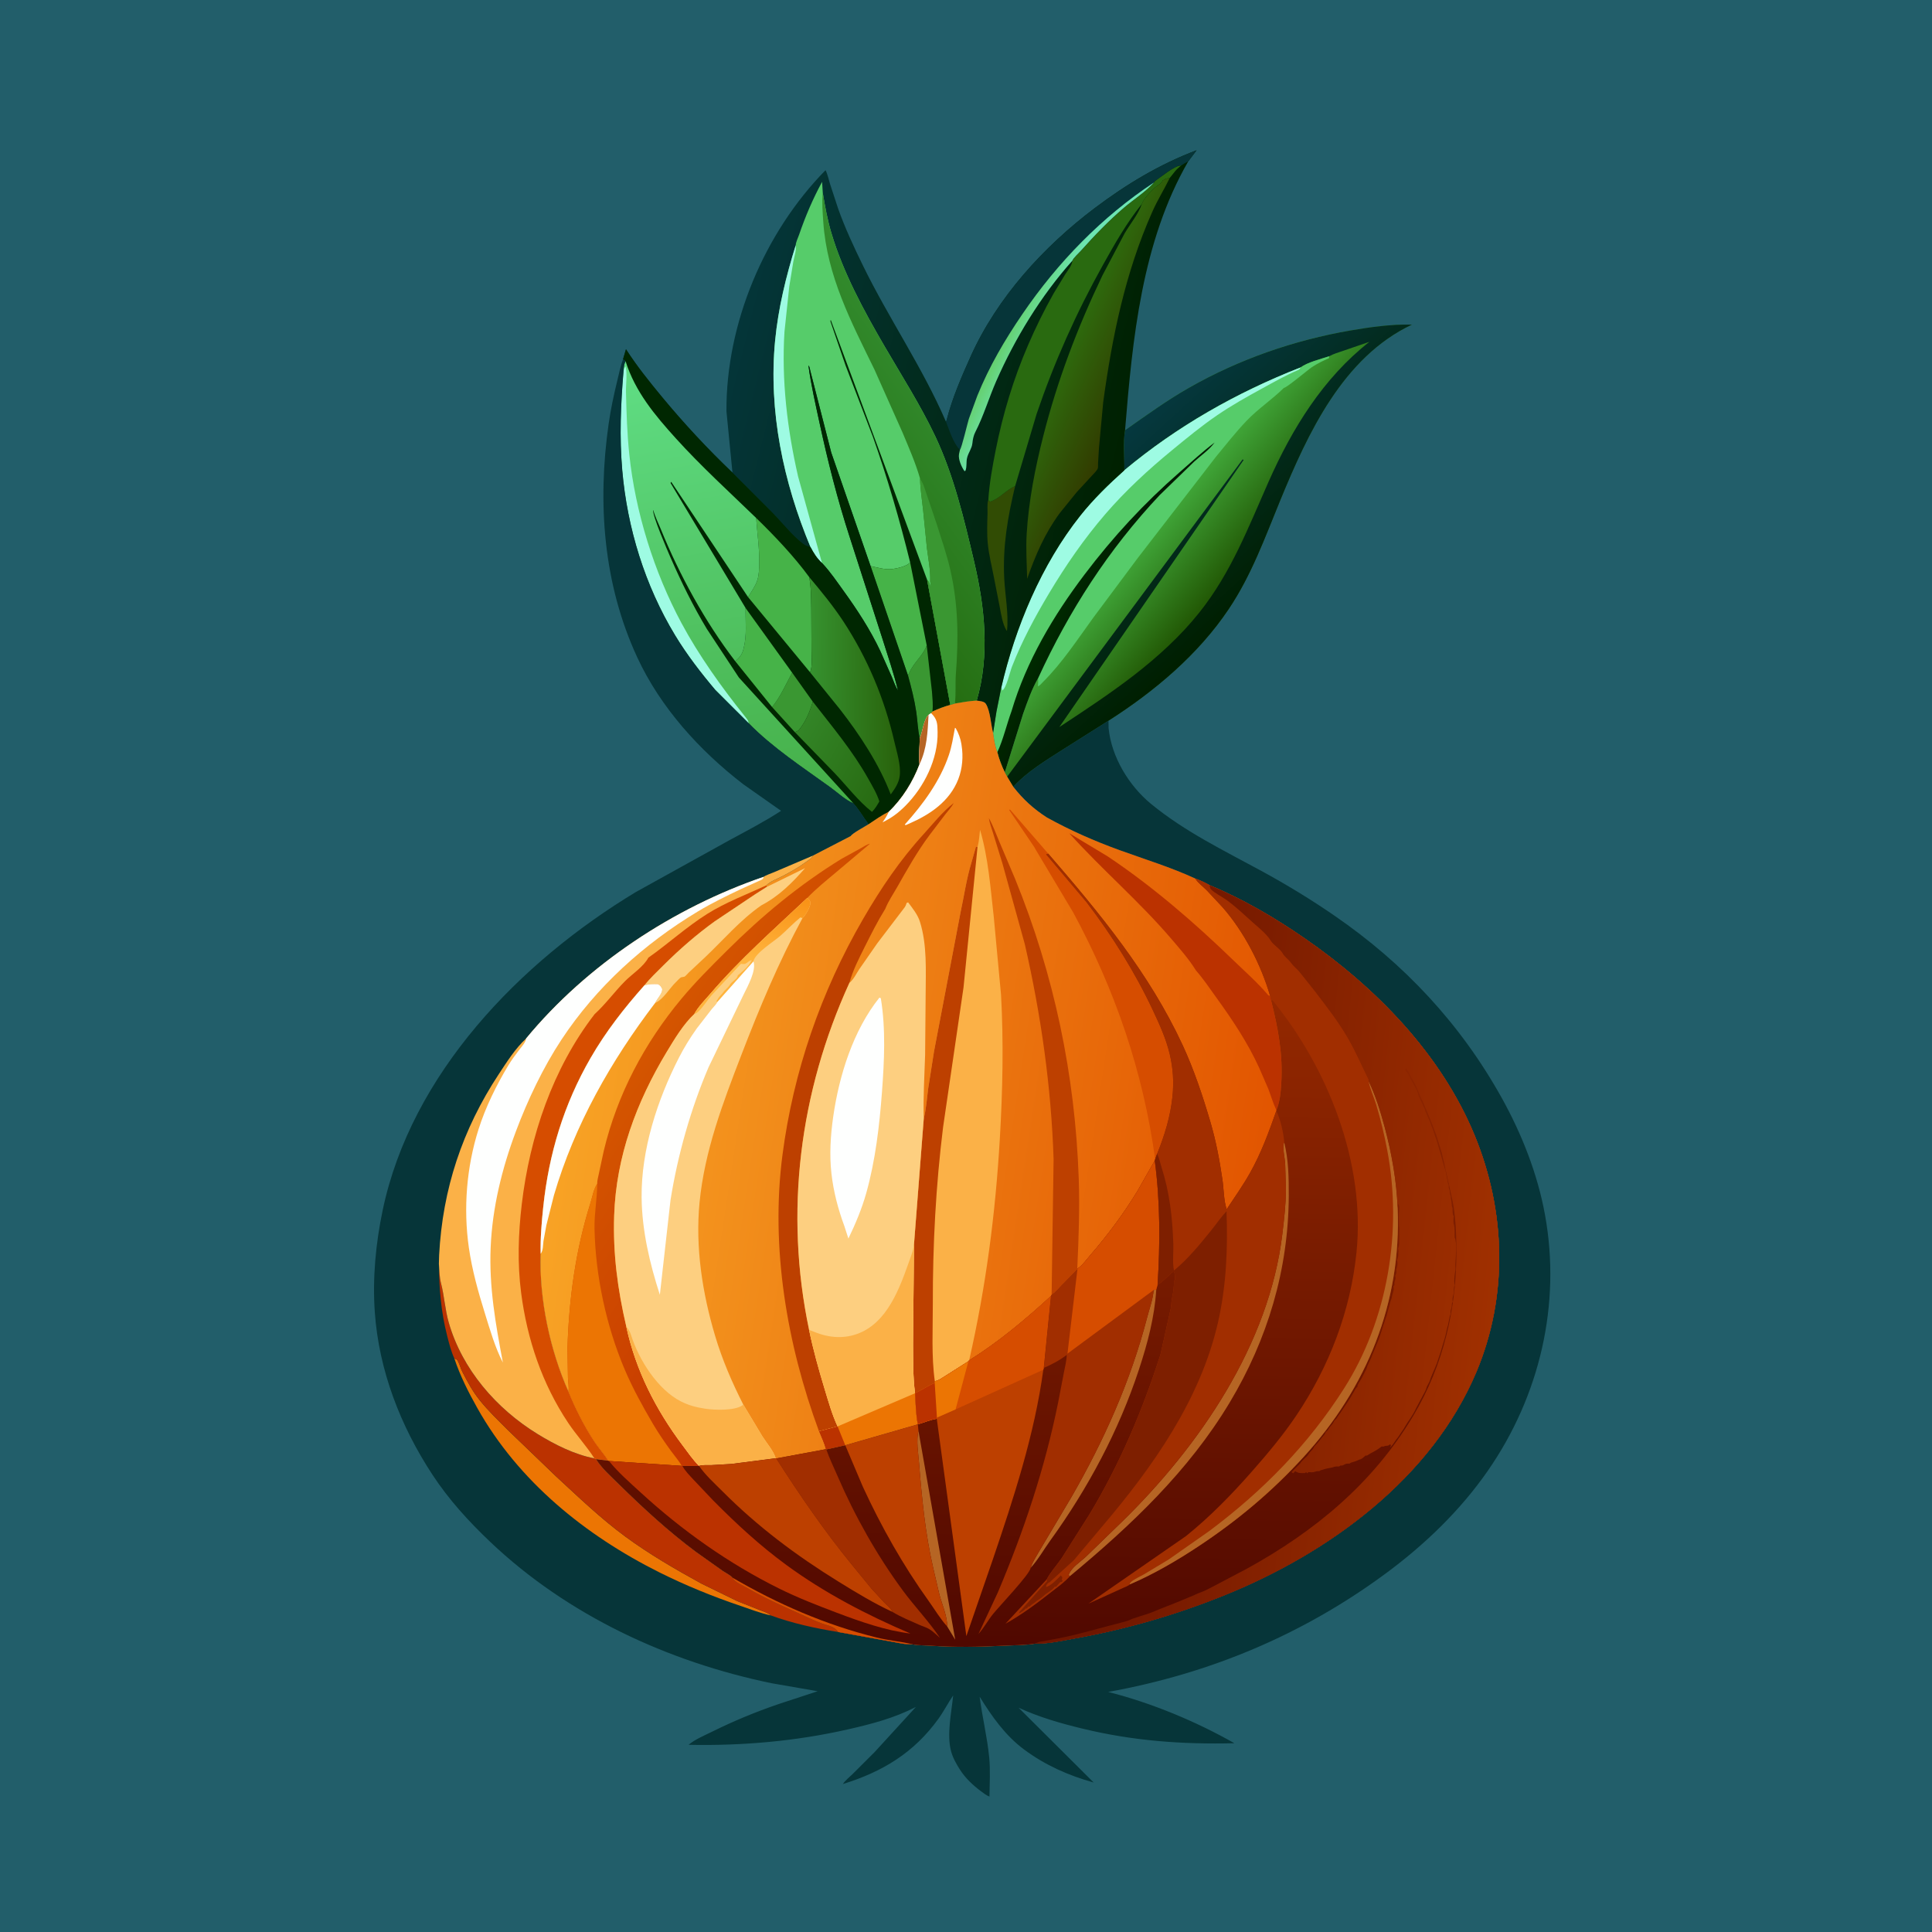
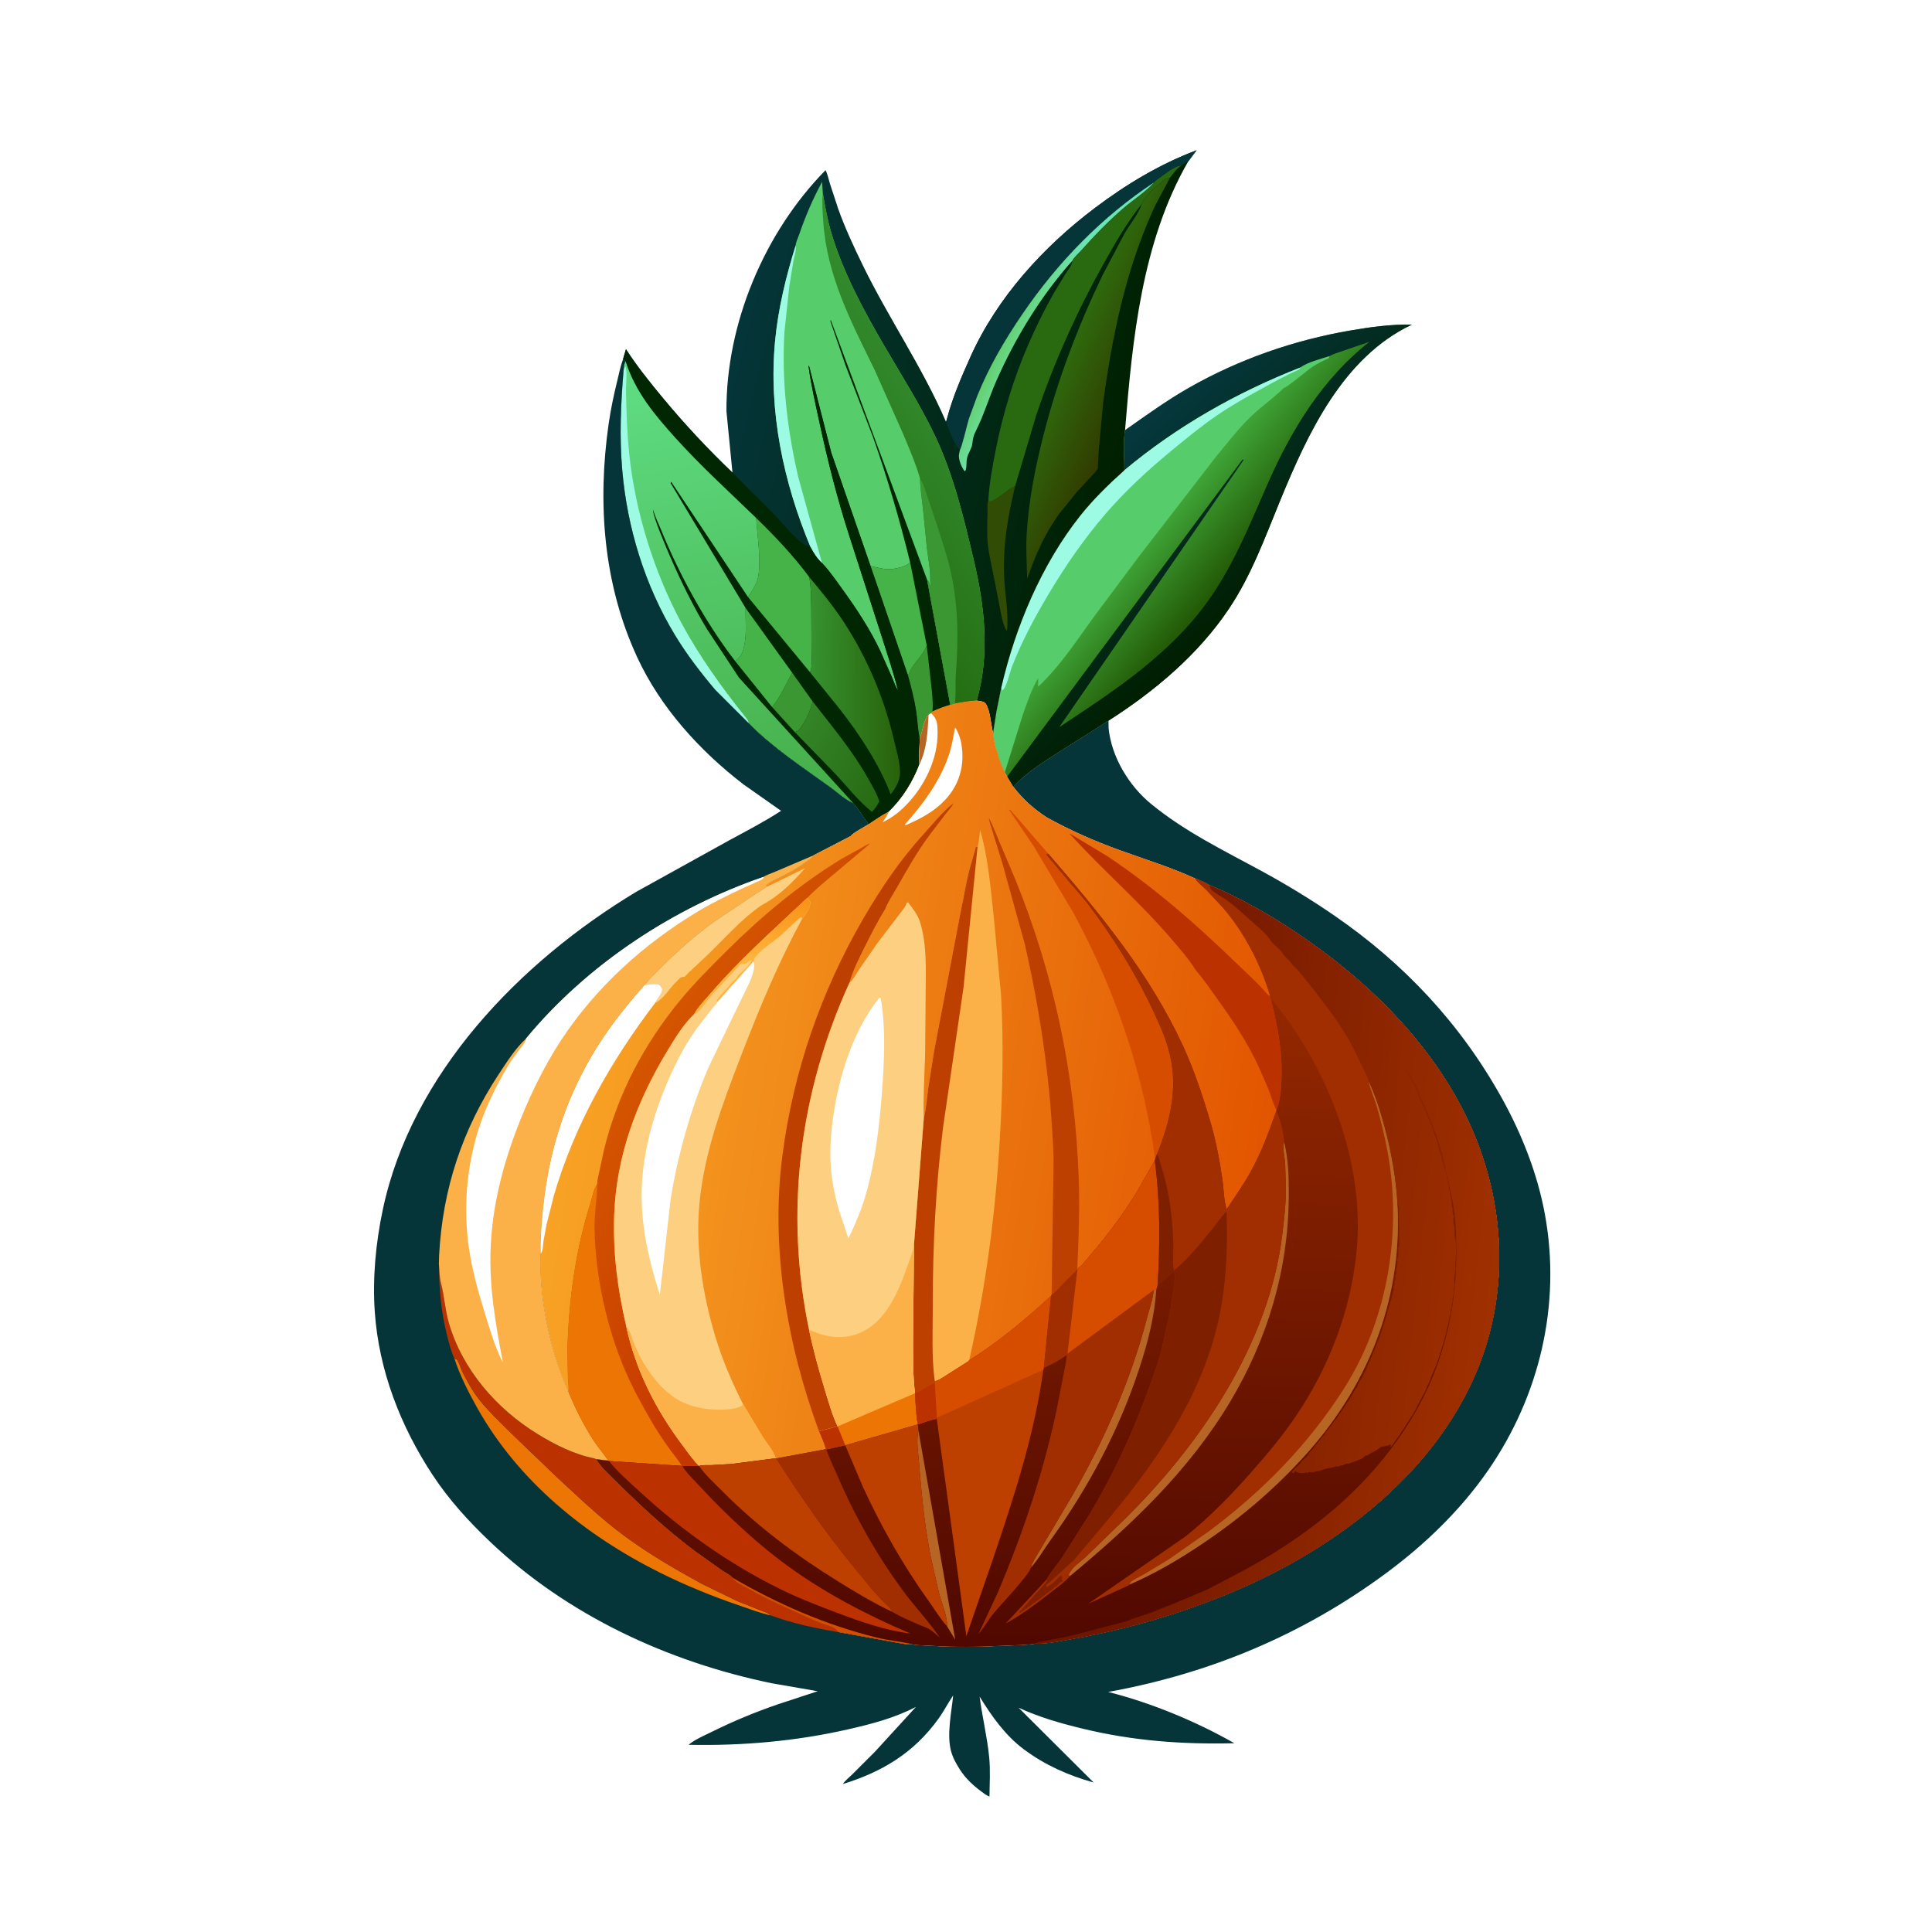
<svg xmlns="http://www.w3.org/2000/svg" version="1.1" style="display: block;" viewBox="0 0 2048 2048" width="1024" height="1024">
  <defs>
    <linearGradient id="Gradient1" gradientUnits="userSpaceOnUse" x1="1286.74" y1="627.078" x2="1218.42" y2="570.216">
      <stop class="stop0" offset="0" stop-opacity="1" stop-color="rgb(35,90,6)" />
      <stop class="stop1" offset="1" stop-opacity="1" stop-color="rgb(63,164,55)" />
    </linearGradient>
    <linearGradient id="Gradient2" gradientUnits="userSpaceOnUse" x1="1324.92" y1="634.905" x2="1176.43" y2="472.937">
      <stop class="stop0" offset="0" stop-opacity="1" stop-color="rgb(0,31,0)" />
      <stop class="stop1" offset="1" stop-opacity="1" stop-color="rgb(5,56,63)" />
    </linearGradient>
    <linearGradient id="Gradient3" gradientUnits="userSpaceOnUse" x1="1115.12" y1="658.941" x2="1146.46" y2="674.756">
      <stop class="stop0" offset="0" stop-opacity="1" stop-color="rgb(0,42,0)" />
      <stop class="stop1" offset="1" stop-opacity="1" stop-color="rgb(1,27,1)" />
    </linearGradient>
    <linearGradient id="Gradient4" gradientUnits="userSpaceOnUse" x1="1192.84" y1="481.459" x2="774.744" y2="378.238">
      <stop class="stop0" offset="0" stop-opacity="1" stop-color="rgb(0,33,0)" />
      <stop class="stop1" offset="1" stop-opacity="1" stop-color="rgb(4,53,57)" />
    </linearGradient>
    <linearGradient id="Gradient5" gradientUnits="userSpaceOnUse" x1="1064.83" y1="361.204" x2="1092.3" y2="374.886">
      <stop class="stop0" offset="0" stop-opacity="1" stop-color="rgb(101,208,113)" />
      <stop class="stop1" offset="1" stop-opacity="1" stop-color="rgb(109,229,179)" />
    </linearGradient>
    <linearGradient id="Gradient6" gradientUnits="userSpaceOnUse" x1="1198.19" y1="412.103" x2="1129.27" y2="381.546">
      <stop class="stop0" offset="0" stop-opacity="1" stop-color="rgb(50,60,0)" />
      <stop class="stop1" offset="1" stop-opacity="1" stop-color="rgb(46,105,13)" />
    </linearGradient>
    <linearGradient id="Gradient7" gradientUnits="userSpaceOnUse" x1="869.817" y1="544.798" x2="1024.04" y2="431.83">
      <stop class="stop0" offset="0" stop-opacity="1" stop-color="rgb(37,110,18)" />
      <stop class="stop1" offset="1" stop-opacity="1" stop-color="rgb(51,141,47)" />
    </linearGradient>
    <linearGradient id="Gradient8" gradientUnits="userSpaceOnUse" x1="940.555" y1="830.286" x2="845.276" y2="775.195">
      <stop class="stop0" offset="0" stop-opacity="1" stop-color="rgb(40,107,18)" />
      <stop class="stop1" offset="1" stop-opacity="1" stop-color="rgb(51,133,39)" />
    </linearGradient>
    <linearGradient id="Gradient9" gradientUnits="userSpaceOnUse" x1="952.423" y1="728.242" x2="858.399" y2="726.859">
      <stop class="stop0" offset="0" stop-opacity="1" stop-color="rgb(41,99,12)" />
      <stop class="stop1" offset="1" stop-opacity="1" stop-color="rgb(54,146,47)" />
    </linearGradient>
    <linearGradient id="Gradient10" gradientUnits="userSpaceOnUse" x1="820.716" y1="865.015" x2="730.482" y2="370.504">
      <stop class="stop0" offset="0" stop-opacity="1" stop-color="rgb(69,174,71)" />
      <stop class="stop1" offset="1" stop-opacity="1" stop-color="rgb(96,222,133)" />
    </linearGradient>
    <linearGradient id="Gradient11" gradientUnits="userSpaceOnUse" x1="1347.41" y1="1207.24" x2="608.323" y2="1095.13">
      <stop class="stop0" offset="0" stop-opacity="1" stop-color="rgb(226,85,0)" />
      <stop class="stop1" offset="1" stop-opacity="1" stop-color="rgb(248,163,37)" />
    </linearGradient>
    <linearGradient id="Gradient12" gradientUnits="userSpaceOnUse" x1="907.517" y1="1289.76" x2="671.081" y2="1133.62">
      <stop class="stop0" offset="0" stop-opacity="1" stop-color="rgb(197,54,0)" />
      <stop class="stop1" offset="1" stop-opacity="1" stop-color="rgb(212,85,0)" />
    </linearGradient>
    <linearGradient id="Gradient13" gradientUnits="userSpaceOnUse" x1="829.929" y1="950.833" x2="818.503" y2="1019.57">
      <stop class="stop0" offset="0" stop-opacity="1" stop-color="rgb(249,147,23)" />
      <stop class="stop1" offset="1" stop-opacity="1" stop-color="rgb(255,180,61)" />
    </linearGradient>
    <linearGradient id="Gradient14" gradientUnits="userSpaceOnUse" x1="1050.95" y1="1744.56" x2="1062.82" y2="1061.99">
      <stop class="stop0" offset="0" stop-opacity="1" stop-color="rgb(80,8,0)" />
      <stop class="stop1" offset="1" stop-opacity="1" stop-color="rgb(147,40,0)" />
    </linearGradient>
    <linearGradient id="Gradient15" gradientUnits="userSpaceOnUse" x1="1200.39" y1="1334.03" x2="1584.49" y2="1375.14">
      <stop class="stop0" offset="0" stop-opacity="1" stop-color="rgb(111,22,0)" />
      <stop class="stop1" offset="1" stop-opacity="1" stop-color="rgb(160,48,0)" />
    </linearGradient>
  </defs>
-   <path transform="translate(0,0)" fill="rgb(34,94,106)" d="M -0 -0 L 2048 0 L 2048 2048 L -0 2048 L -0 -0 z" />
  <path transform="translate(0,0)" fill="url(#Gradient1)" d="M 1192.6 456.032 C 1214.86 440.383 1236.68 424.545 1260.36 411.043 C 1313.27 380.888 1371.61 360.612 1431.56 350.316 C 1452.89 346.651 1474.94 343.668 1496.62 344.109 C 1423.54 378.705 1386.29 459.402 1357.07 530.452 C 1340.77 570.107 1326.62 609.618 1302.57 645.512 C 1270.17 693.893 1223.88 732.767 1175.07 763.927 L 1126.72 794.5 C 1108.61 806.108 1088.71 818.067 1074.12 834.04 L 1067.65 823.294 L 1065.14 818.752 C 1061.81 811.815 1059.12 804.848 1057.23 797.39 C 1054.6 791.009 1053.71 783.774 1052.72 776.989 L 1056.34 754.075 L 1061.34 729.168 C 1076.15 664.923 1103.99 598.404 1145.17 546.582 C 1158.96 529.229 1175.32 513.293 1191.83 498.547 C 1192.09 484.285 1190.26 470.234 1192.6 456.032 z" />
  <path transform="translate(0,0)" fill="url(#Gradient2)" d="M 1192.6 456.032 C 1214.86 440.383 1236.68 424.545 1260.36 411.043 C 1313.27 380.888 1371.61 360.612 1431.56 350.316 C 1452.89 346.651 1474.94 343.668 1496.62 344.109 C 1423.54 378.705 1386.29 459.402 1357.07 530.452 C 1340.77 570.107 1326.62 609.618 1302.57 645.512 C 1270.17 693.893 1223.88 732.767 1175.07 763.927 L 1126.72 794.5 C 1108.61 806.108 1088.71 818.067 1074.12 834.04 L 1067.65 823.294 L 1317.19 487.023 L 1318.34 487.5 L 1122.91 770.742 C 1176.45 735.473 1230.84 699.951 1271.32 649.301 C 1304.96 607.214 1323.21 559.237 1344.79 510.55 C 1369.75 454.229 1402.68 400.735 1451.67 362.318 L 1424 371.826 C 1418.95 373.584 1413.64 375.038 1408.96 377.652 C 1400.22 380.559 1385.89 384.04 1378.59 389.55 C 1310.7 416.181 1247.83 451.815 1191.83 498.547 C 1192.09 484.285 1190.26 470.234 1192.6 456.032 z" />
  <path transform="translate(0,0)" fill="rgb(86,204,106)" d="M 1408.96 377.652 L 1408.81 379.631 C 1402.49 382.45 1396.55 385.275 1390.78 389.109 C 1386.25 392.119 1363.87 411.12 1360.94 411.185 C 1348.5 423.506 1333.71 433.214 1321.51 445.951 C 1309.93 458.045 1299.55 471.426 1288.86 484.305 L 1206.43 591.035 L 1159.28 654.275 C 1142.45 677.388 1125.82 702.93 1105.52 723.012 C 1104.13 724.39 1102.02 727.123 1100.18 727.5 L 1100.35 726.309 C 1100.63 723.861 1100.59 721.378 1100.42 718.921 C 1093.64 730.604 1089.07 743.903 1084.55 756.6 L 1065.14 818.752 C 1061.81 811.815 1059.12 804.848 1057.23 797.39 C 1054.6 791.009 1053.71 783.774 1052.72 776.989 L 1056.34 754.075 L 1061.34 729.168 C 1076.15 664.923 1103.99 598.404 1145.17 546.582 C 1158.96 529.229 1175.32 513.293 1191.83 498.547 C 1247.83 451.815 1310.7 416.181 1378.59 389.55 C 1385.89 384.04 1400.22 380.559 1408.96 377.652 z" />
-   <path transform="translate(0,0)" fill="url(#Gradient3)" d="M 1072.27 753.833 C 1087.94 700.996 1116.57 652.714 1149.66 609.003 C 1180.01 568.912 1212.54 533.702 1250.42 500.606 C 1262.6 489.966 1274.64 478.868 1287.52 469.087 C 1282.06 476.712 1272.87 482.927 1265.92 489.289 L 1229.27 524.871 C 1175.11 582.385 1133.32 647.285 1100.42 718.921 C 1093.64 730.604 1089.07 743.903 1084.55 756.6 L 1065.14 818.752 C 1061.81 811.815 1059.12 804.848 1057.23 797.39 C 1063.5 783.899 1067.09 767.989 1072.27 753.833 z" />
  <path transform="translate(0,0)" fill="rgb(158,251,227)" d="M 1191.83 498.547 C 1247.83 451.815 1310.7 416.181 1378.59 389.55 C 1377.74 391.167 1377.98 391.409 1376.22 392.165 C 1362.58 398.02 1349.83 405.266 1336.86 412.375 C 1320.94 421.098 1305.4 429.837 1290.39 440.076 C 1273.74 451.428 1257.94 464.461 1242.38 477.255 C 1217.03 498.099 1193.01 520.218 1171.56 545.133 C 1149.08 571.259 1129.66 599.442 1112 629 C 1097.01 654.098 1083.3 679.576 1072.67 706.846 C 1070.57 712.245 1066.82 729.378 1062.5 731.965 L 1062.22 730.975 C 1061.82 729.664 1062.06 730.152 1061.34 729.168 C 1076.15 664.923 1103.99 598.404 1145.17 546.582 C 1158.96 529.229 1175.32 513.293 1191.83 498.547 z" />
  <path transform="translate(0,0)" fill="url(#Gradient4)" d="M 1002.73 446.938 C 1003.43 445.594 1003.24 446.152 1003.61 444.745 C 1009.61 421.61 1019.18 399.571 1028.95 377.818 C 1057.08 315.247 1106.32 261.397 1160.68 220.446 C 1194.08 195.281 1229.15 174.161 1268.41 159.304 L 1259.61 171.029 C 1210.38 256.352 1200.41 359.74 1192.6 456.032 C 1190.26 470.234 1192.09 484.285 1191.83 498.547 C 1175.32 513.293 1158.96 529.229 1145.17 546.582 C 1103.99 598.404 1076.15 664.923 1061.34 729.168 L 1056.34 754.075 L 1052.72 776.989 C 1050.35 768.18 1049.8 753.687 1045.05 746.143 C 1043.24 743.262 1038.55 743.282 1035.33 742.666 C 1027.59 743.088 1020.41 744.395 1012.8 745.697 L 1007.32 747.221 C 1000.71 749.062 994.586 751.381 988.378 754.3 L 986.935 755.852 L 984.321 757.726 C 978.967 762.844 978.143 775.611 974.95 782.55 C 974.955 791.25 973.691 801.613 974.735 810.088 C 967.758 828.611 956.545 846.746 942.159 860.437 C 934.678 864.112 927.637 869.065 920.735 873.726 C 915.226 866.264 910.914 858.46 904.635 851.551 C 896.413 848.264 887.456 839.844 880.167 834.576 C 850.732 813.304 819.106 792.692 793.574 766.641 L 758.219 731.315 C 742.853 713.094 728.028 693.888 715.671 673.482 C 683.678 620.649 664.927 559.815 659.613 498.429 C 656.574 463.322 658.023 428.45 660.951 393.446 C 661.197 389.552 661.25 386.424 663.154 382.956 L 660.444 380.759 L 663.55 370.164 C 675.099 388.102 688.439 404.708 702.036 421.125 C 725.287 449.198 750.086 475.825 776.442 501.003 L 770.062 435.984 C 769.555 343.097 810.173 246.549 875.096 180.398 C 877.299 184.668 878.321 189.963 879.741 194.571 L 888.431 221.094 C 895.695 241.586 905.033 261.538 914.551 281.07 C 941.991 337.381 977.818 389.235 1002.73 446.938 z" />
  <path transform="translate(0,0)" fill="rgb(49,76,4)" d="M 1076.08 515.302 C 1068.23 548.118 1062.79 579.122 1064.52 613.072 C 1065.43 630.983 1069.35 650.799 1067.47 668.473 L 1067.06 668.602 C 1062.62 661.065 1061.38 651.878 1059.75 643.391 L 1053.6 612.033 C 1051.38 600.321 1048.29 588.348 1047.12 576.5 C 1046.06 565.751 1046.51 554.803 1046.83 544.031 C 1046.94 540.191 1046.42 534.821 1047.28 531.144 L 1047.65 530.312 L 1049.5 531.785 C 1059.8 528.513 1066.51 519.232 1076.08 515.302 z" />
  <path transform="translate(0,0)" fill="rgb(41,106,16)" d="M 1223.45 193.291 L 1224.09 192.071 C 1230.07 188.115 1245.31 175.152 1252.08 175.456 C 1249 178.022 1246.45 180.192 1244.09 183.5 L 1240.13 188.435 C 1237.55 189.039 1235.38 189.296 1233.25 190.976 L 1232.49 191 L 1231.79 192.74 C 1230.55 194.815 1226.34 197.09 1224.43 198.7 C 1220.5 202.005 1211.87 211.353 1210.36 216.225 C 1193.96 236.742 1181.86 258.15 1169.1 281 C 1140.94 331.464 1117.5 384.043 1098.86 438.754 L 1076.08 515.302 C 1066.51 519.232 1059.8 528.513 1049.5 531.785 L 1047.65 530.312 C 1048.71 512.421 1052 494.759 1055.47 477.207 C 1062.98 439.151 1074.27 401.756 1089.66 366.115 C 1097.78 347.303 1106.75 329.023 1116.81 311.168 L 1129.27 290.654 C 1132.12 286.17 1136.36 281.615 1136.73 276.319 C 1137.55 273.654 1143.88 267.886 1145.98 265.541 C 1160.44 249.398 1175.09 234.145 1191.58 220.046 C 1201.75 211.353 1214.65 203.245 1223.45 193.291 z" />
  <path transform="translate(0,0)" fill="rgb(6,53,57)" d="M 1002.73 446.938 C 1003.43 445.594 1003.24 446.152 1003.61 444.745 C 1009.61 421.61 1019.18 399.571 1028.95 377.818 C 1057.08 315.247 1106.32 261.397 1160.68 220.446 C 1194.08 195.281 1229.15 174.161 1268.41 159.304 L 1259.61 171.029 C 1256.95 172.376 1254.52 173.746 1252.08 175.456 C 1245.31 175.152 1230.07 188.115 1224.09 192.071 L 1223.45 193.291 C 1214.65 203.245 1201.75 211.353 1191.58 220.046 C 1175.09 234.145 1160.44 249.398 1145.98 265.541 C 1143.88 267.886 1137.55 273.654 1136.73 276.319 C 1103.48 313.448 1076.04 358.472 1056.04 404 C 1048.29 421.656 1042.67 440.792 1033.9 457.91 C 1031.95 461.72 1031.17 465.771 1030.74 470.016 C 1030.21 475.29 1026.52 479.837 1025.18 485.155 C 1024.02 489.73 1025.06 494.302 1023.51 498.747 L 1022.46 499.5 C 1019.32 495.094 1015.64 486.909 1016.59 481.437 L 1017.62 476.708 C 1010.58 470.221 1006.38 455.919 1002.73 446.938 z" />
  <path transform="translate(0,0)" fill="url(#Gradient5)" d="M 1017.62 476.708 C 1019.44 474.856 1025.52 448.747 1027.02 444 L 1036 419.5 C 1048.72 388.279 1064.82 360.723 1083.81 332.905 C 1121.23 278.063 1167.86 229.985 1223.45 193.291 C 1214.65 203.245 1201.75 211.353 1191.58 220.046 C 1175.09 234.145 1160.44 249.398 1145.98 265.541 C 1143.88 267.886 1137.55 273.654 1136.73 276.319 C 1103.48 313.448 1076.04 358.472 1056.04 404 C 1048.29 421.656 1042.67 440.792 1033.9 457.91 C 1031.95 461.72 1031.17 465.771 1030.74 470.016 C 1030.21 475.29 1026.52 479.837 1025.18 485.155 C 1024.02 489.73 1025.06 494.302 1023.51 498.747 L 1022.46 499.5 C 1019.32 495.094 1015.64 486.909 1016.59 481.437 L 1017.62 476.708 z" />
  <path transform="translate(0,0)" fill="url(#Gradient6)" d="M 1210.36 216.225 C 1211.87 211.353 1220.5 202.005 1224.43 198.7 C 1226.34 197.09 1230.55 194.815 1231.79 192.74 L 1232.49 191 L 1233.25 190.976 C 1235.38 189.296 1237.55 189.039 1240.13 188.435 C 1234.15 200.631 1227.04 212.028 1221.49 224.504 C 1192.78 289.069 1179.02 356.604 1169.46 426.223 L 1164.95 474.925 L 1163.99 491.198 C 1163.92 492.503 1164.13 495.352 1163.7 496.521 C 1162.83 498.863 1159.34 502.221 1157.58 504.144 L 1141.13 521.988 L 1123.3 544.042 C 1107.46 565.592 1097.64 588.529 1088.84 613.553 C 1088.45 597.703 1087.39 581.812 1088.33 565.963 C 1090.41 531.074 1097.29 496.151 1105.88 462.326 C 1120.93 403.03 1142.22 347.108 1168.63 291.954 L 1192.12 247.453 C 1197.8 237.697 1206.88 226.732 1210.36 216.225 z" />
  <path transform="translate(0,0)" fill="rgb(86,204,106)" d="M 843.521 259.906 C 843.5 257.047 846.017 251.845 846.994 249 C 853.695 229.489 861.574 210.893 871.466 192.767 L 872.185 204.506 C 874.565 218.842 877.121 233.052 881.285 247 C 893.878 289.185 915.646 329.244 937.686 367.107 C 956.008 398.584 975.71 429.351 991.335 462.32 C 1011.01 503.836 1022.02 550.436 1032.51 594.941 C 1043.86 643.129 1049.43 694.358 1035.33 742.666 C 1027.59 743.088 1020.41 744.395 1012.8 745.697 L 1007.32 747.221 C 1000.71 749.062 994.586 751.381 988.378 754.3 L 986.935 755.852 L 984.321 757.726 C 978.967 762.844 978.143 775.611 974.95 782.55 C 972.838 773.689 972.62 763.772 971.26 754.686 C 969.282 741.471 965.991 728.757 962.45 715.887 L 922.827 600.03 L 881.146 479.74 L 858.879 392.764 C 858.487 391.209 858.271 388.449 856.963 387.5 C 859.696 407.743 864.426 428.27 868.735 448.262 C 877.498 488.921 887.755 529.397 900.602 568.975 L 936.042 679 C 941.553 696.594 947.541 713.976 951.9 731.913 C 949.046 727.653 947.379 722.203 945.315 717.474 L 933.096 690 C 922.405 667.379 908.576 646.242 893.945 626 C 887.033 616.438 880.133 606.222 872.088 597.588 L 871.382 596.846 C 865.997 591.915 862.422 586.148 859.096 579.729 C 830.409 510.951 814.462 435.783 821.658 361.098 C 824.979 326.63 833.263 292.905 843.521 259.906 z" />
  <path transform="translate(0,0)" fill="rgb(158,251,227)" d="M 843.521 259.906 C 844.198 266.252 842.008 271.516 840.907 277.639 L 836.664 303.607 L 831.576 351.701 C 828.341 403.095 834.531 455.058 846.013 505.123 L 871.382 596.846 C 865.997 591.915 862.422 586.148 859.096 579.729 C 830.409 510.951 814.462 435.783 821.658 361.098 C 824.979 326.63 833.263 292.905 843.521 259.906 z" />
  <path transform="translate(0,0)" fill="rgb(0,39,1)" d="M 964.782 596.122 C 953.774 551.366 940.683 506.372 925.262 462.922 L 896.308 387.332 L 881.064 342.945 C 880.603 341.413 879.894 340.618 880.618 339.074 L 982.796 614.669 L 1007.32 747.221 C 1000.71 749.062 994.586 751.381 988.378 754.3 L 986.935 755.852 L 984.321 757.726 C 978.967 762.844 978.143 775.611 974.95 782.55 C 972.838 773.689 972.62 763.772 971.26 754.686 C 969.282 741.471 965.991 728.757 962.45 715.887 L 922.827 600.03 C 930.244 601.606 938.417 604.211 946 603.191 C 951.071 602.509 961.61 600.268 964.782 596.122 z" />
  <path transform="translate(0,0)" fill="rgb(58,151,50)" d="M 982.368 684.154 L 987.922 733.25 C 988.358 740.077 989.337 747.509 988.378 754.3 L 986.935 755.852 L 984.321 757.726 C 978.967 762.844 978.143 775.611 974.95 782.55 C 972.838 773.689 972.62 763.772 971.26 754.686 C 969.282 741.471 965.991 728.757 962.45 715.887 C 963.569 713.967 963.259 714.649 963.96 713.021 C 968.664 702.104 978.383 695.243 982.368 684.154 z" />
  <path transform="translate(0,0)" fill="rgb(70,179,72)" d="M 964.782 596.122 L 982.368 684.154 C 978.383 695.243 968.664 702.104 963.96 713.021 C 963.259 714.649 963.569 713.967 962.45 715.887 L 922.827 600.03 C 930.244 601.606 938.417 604.211 946 603.191 C 951.071 602.509 961.61 600.268 964.782 596.122 z" />
  <path transform="translate(0,0)" fill="url(#Gradient7)" d="M 872.185 204.506 C 874.565 218.842 877.121 233.052 881.285 247 C 893.878 289.185 915.646 329.244 937.686 367.107 C 956.008 398.584 975.71 429.351 991.335 462.32 C 1011.01 503.836 1022.02 550.436 1032.51 594.941 C 1043.86 643.129 1049.43 694.358 1035.33 742.666 C 1027.59 743.088 1020.41 744.395 1012.8 745.697 L 1007.32 747.221 L 982.796 614.669 C 984.992 616.804 985.449 618.569 986.203 621.424 L 986.476 622.5 C 986.982 621.593 986.652 619.995 986.51 619 L 986.043 616.34 C 986.398 604.172 984.111 593.204 982.58 581.121 L 978.533 540.736 C 977.32 529.463 975.54 518.51 975.253 507.146 C 970.447 490.458 963.461 474.66 956.794 458.666 L 926.913 391.656 C 902.2 341.03 876.601 292.535 872.697 235.118 C 871.995 224.787 871.141 214.865 872.185 204.506 z" />
  <path transform="translate(0,0)" fill="rgb(58,151,50)" d="M 975.253 507.146 C 977.189 510.384 978.846 513.378 979.908 517.005 L 992.797 555.078 C 997.91 571.285 1003.61 587.604 1007.4 604.177 C 1015.98 641.592 1016.1 677.045 1013.24 715.003 C 1012.5 724.793 1013.47 734.937 1012.32 744.618 L 1012.8 745.697 L 1007.32 747.221 L 982.796 614.669 C 984.992 616.804 985.449 618.569 986.203 621.424 L 986.476 622.5 C 986.982 621.593 986.652 619.995 986.51 619 L 986.043 616.34 C 986.398 604.172 984.111 593.204 982.58 581.121 L 978.533 540.736 C 977.32 529.463 975.54 518.51 975.253 507.146 z" />
  <path transform="translate(0,0)" fill="rgb(0,39,1)" d="M 660.444 380.759 L 663.55 370.164 C 675.099 388.102 688.439 404.708 702.036 421.125 C 725.287 449.198 750.086 475.825 776.442 501.003 L 819.303 543.945 C 829.534 554.471 839.492 567.276 851.076 576.265 C 853.726 578.321 855.826 579.079 859.096 579.729 C 862.422 586.148 865.997 591.915 871.382 596.846 L 872.088 597.588 C 880.133 606.222 887.033 616.438 893.945 626 C 908.576 646.242 922.405 667.379 933.096 690 L 945.315 717.474 C 947.379 722.203 949.046 727.653 951.9 731.913 C 947.541 713.976 941.553 696.594 936.042 679 L 900.602 568.975 C 887.755 529.397 877.498 488.921 868.735 448.262 C 864.426 428.27 859.696 407.743 856.963 387.5 C 858.271 388.449 858.487 391.209 858.879 392.764 L 881.146 479.74 L 922.827 600.03 L 962.45 715.887 C 965.991 728.757 969.282 741.471 971.26 754.686 C 972.62 763.772 972.838 773.689 974.95 782.55 C 974.955 791.25 973.691 801.613 974.735 810.088 C 967.758 828.611 956.545 846.746 942.159 860.437 C 934.678 864.112 927.637 869.065 920.735 873.726 C 915.226 866.264 910.914 858.46 904.635 851.551 C 896.413 848.264 887.456 839.844 880.167 834.576 C 850.732 813.304 819.106 792.692 793.574 766.641 L 758.219 731.315 C 742.853 713.094 728.028 693.888 715.671 673.482 C 683.678 620.649 664.927 559.815 659.613 498.429 C 656.574 463.322 658.023 428.45 660.951 393.446 C 661.197 389.552 661.25 386.424 663.154 382.956 L 660.444 380.759 z" />
  <path transform="translate(0,0)" fill="rgb(58,151,50)" d="M 839.719 713.081 L 861.582 743.78 C 858.194 755.225 854.049 765.137 846.407 774.437 L 842.574 776.091 L 818.451 749.503 C 827.08 739.031 833.244 725.027 839.719 713.081 z" />
  <path transform="translate(0,0)" fill="rgb(70,179,72)" d="M 790.348 644.52 L 839.719 713.081 C 833.244 725.027 827.08 739.031 818.451 749.503 L 779.36 700.89 C 783.828 697.509 786.59 693.816 788.009 688.355 L 788.34 687.023 C 791.904 673.293 790.092 658.567 790.348 644.52 z" />
  <path transform="translate(0,0)" fill="url(#Gradient8)" d="M 861.582 743.78 C 882.314 770.433 903.707 795.741 920.286 825.321 C 924.59 833.001 929.519 841.107 932.14 849.527 C 929.816 853.627 927.694 857.232 924.342 860.622 C 909.605 848.956 897.668 833.154 884.738 819.528 L 842.574 776.091 L 846.407 774.437 C 854.049 765.137 858.194 755.225 861.582 743.78 z" />
  <path transform="translate(0,0)" fill="rgb(70,179,72)" d="M 801.571 549.073 C 821.257 568.254 841.564 589.588 857.83 611.769 C 859.853 622.584 859.82 634.164 860.007 645.142 L 860.219 689.078 C 860.141 695.995 861.432 706.439 858.715 712.676 L 792.941 632.894 C 796.439 627.342 800.857 621.141 802.844 614.896 C 804.672 609.149 804.744 602.743 804.836 596.762 C 805.08 580.82 802.638 564.958 801.571 549.073 z" />
  <path transform="translate(0,0)" fill="url(#Gradient9)" d="M 857.83 611.769 C 870.435 626.707 883.186 642.292 893.927 658.619 C 919.49 697.48 937.657 740.858 948.047 786.161 C 950.585 797.228 954.954 810.361 953.827 821.812 C 953.044 829.77 948.808 835.845 944.221 842.117 C 931.981 810.087 911.278 778.633 890.28 751.741 L 858.715 712.676 C 861.432 706.439 860.141 695.995 860.219 689.078 L 860.007 645.142 C 859.82 634.164 859.853 622.584 857.83 611.769 z" />
  <path transform="translate(0,0)" fill="url(#Gradient10)" d="M 660.951 393.446 C 661.197 389.552 661.25 386.424 663.154 382.956 C 673.318 415.224 694.194 440.115 716.5 464.771 C 743.448 494.56 772.769 521.185 801.571 549.073 C 802.638 564.958 805.08 580.82 804.836 596.762 C 804.744 602.743 804.672 609.149 802.844 614.896 C 800.857 621.141 796.439 627.342 792.941 632.894 L 711.5 510.73 L 710.82 512 L 790.348 644.52 C 790.092 658.567 791.904 673.293 788.34 687.023 L 788.009 688.355 C 786.59 693.816 783.828 697.509 779.36 700.89 C 747.473 659.357 720.055 609.15 700.356 560.641 C 697.781 554.301 694.119 547.169 692.5 540.604 C 690.778 545.005 707.871 584.322 710.784 590.985 C 722.049 616.755 734.771 642.587 749.288 666.69 L 783.252 718.192 L 904.635 851.551 C 896.413 848.264 887.456 839.844 880.167 834.576 C 850.732 813.304 819.106 792.692 793.574 766.641 L 758.219 731.315 C 742.853 713.094 728.028 693.888 715.671 673.482 C 683.678 620.649 664.927 559.815 659.613 498.429 C 656.574 463.322 658.023 428.45 660.951 393.446 z" />
  <path transform="translate(0,0)" fill="rgb(158,251,227)" d="M 660.951 393.446 C 661.486 391.884 661.856 389.422 663.21 388.5 C 665.097 396.828 663.364 407.06 663.568 415.719 C 664.086 437.675 664.792 459.74 667.076 481.593 C 673.47 542.787 693.289 606.236 722.365 660.45 C 740.695 694.626 765.04 728.747 789.294 758.937 C 791.124 761.456 793.399 763.491 793.574 766.641 L 758.219 731.315 C 742.853 713.094 728.028 693.888 715.671 673.482 C 683.678 620.649 664.927 559.815 659.613 498.429 C 656.574 463.322 658.023 428.45 660.951 393.446 z" />
  <path transform="translate(0,0)" fill="rgb(6,53,57)" d="M 660.444 380.759 L 663.154 382.956 C 661.25 386.424 661.197 389.552 660.951 393.446 C 658.023 428.45 656.574 463.322 659.613 498.429 C 664.927 559.815 683.678 620.649 715.671 673.482 C 728.028 693.888 742.853 713.094 758.219 731.315 L 793.574 766.641 C 819.106 792.692 850.732 813.304 880.167 834.576 C 887.456 839.844 896.413 848.264 904.635 851.551 C 910.914 858.46 915.226 866.264 920.735 873.726 C 917.198 876.02 903.23 883.483 901.852 886.266 L 862.012 906.869 C 860.768 908.961 859.982 909.995 857.911 911.267 L 854.273 913.868 C 846.566 919.61 838.193 924.186 829.722 928.689 C 824.178 931.636 816.728 934.073 812.365 938.523 L 812.969 940.074 L 800.427 948.062 L 757.839 976.564 C 738.557 990.415 720.108 1006.56 703.287 1023.3 C 696.395 1030.16 689.229 1036.96 683.092 1044.51 C 661.684 1068.59 642.197 1093.54 626.055 1121.51 C 597.615 1170.78 581.766 1223.24 575.854 1279.63 C 574.145 1295.94 572.718 1312.68 573.136 1329.07 C 571.472 1376.87 583.087 1431.53 602.603 1475.09 C 609.935 1493.26 619.425 1511.93 630.225 1528.3 C 634.768 1535.19 640.555 1541.44 644.822 1548.39 L 631.769 1546.73 C 637.833 1556.56 647.922 1565.39 656.121 1573.48 C 681.582 1598.58 708.992 1623.7 737.655 1645.02 L 766.356 1665.37 C 768.189 1666.59 775.51 1670.59 776.357 1672.34 C 778.74 1677.26 787.125 1680.47 791.993 1683.31 C 808.772 1693.08 826.282 1701.12 844 1709 C 853.096 1713.05 862.148 1717.66 871.5 1721.09 C 877.885 1723.42 884.377 1723.86 888.454 1729.97 L 955.928 1742.17 C 959.575 1742.91 963.581 1742.8 967.296 1742.94 L 967.506 1743.17 C 973.626 1744.3 980.255 1744.07 986.495 1744.51 C 1012.67 1746.35 1037.83 1745.85 1063.99 1744.52 C 1075.21 1743.94 1086.89 1744.08 1097.97 1742.25 C 1110.94 1742.61 1125.17 1739.38 1137.95 1737.11 C 1192.77 1727.34 1245.46 1712.16 1297.13 1691.39 C 1408.05 1646.82 1517.49 1567.38 1565.09 1454.2 C 1598.92 1373.77 1596.22 1283.7 1563.16 1203.51 C 1527.59 1117.24 1458.36 1046.7 1382.62 994.413 C 1351.39 972.85 1317.25 952.832 1282.12 938.303 C 1277.16 935.469 1272.37 933.237 1267 931.273 C 1241.18 919.366 1213.63 910.929 1186.91 901.256 C 1160.09 891.539 1134.64 880.352 1109.71 866.544 C 1095.42 857.304 1084.69 847.498 1074.12 834.04 C 1088.71 818.067 1108.61 806.108 1126.72 794.5 L 1175.07 763.927 L 1175.15 771.757 C 1178.14 802.397 1196.77 833.042 1220.32 852.315 C 1256.21 881.684 1296.8 901.274 1337.23 923.263 C 1363.85 937.741 1389.62 953.458 1414.58 970.631 C 1488.57 1021.52 1548.38 1085.49 1591.99 1164 C 1613.24 1202.25 1629.91 1244.53 1637.75 1287.68 C 1655.04 1382.72 1632.15 1479.66 1577.35 1558.79 C 1547.96 1601.24 1509.82 1637.83 1468.36 1668.36 C 1380.45 1733.12 1282.1 1774.13 1174.69 1793.53 C 1220.3 1805.04 1267.62 1824.65 1308.51 1847.9 C 1253.52 1849.23 1201.43 1845.48 1147.78 1832.49 C 1124.23 1826.79 1101.8 1820.38 1079.73 1810.25 L 1159.38 1889.56 C 1132.42 1882.01 1108.03 1871.22 1085.51 1854.5 C 1065.61 1839.72 1051.32 1819.36 1038.45 1798.52 C 1041.19 1819.98 1046.49 1841.36 1048.59 1862.78 C 1049.93 1876.46 1049.05 1890.71 1048.87 1904.45 C 1045.47 1903.09 1042.92 1901.08 1040 1898.9 C 1031.34 1892.44 1023.23 1884.84 1017.43 1875.66 C 1013.6 1869.6 1010 1863.24 1008.14 1856.26 C 1003.45 1838.6 1008.61 1815.28 1010.4 1797.21 C 1004.89 1805.36 1000.45 1814.11 994.641 1822.16 C 968.741 1858.02 935.371 1878.22 893.492 1891.15 C 895.817 1887.46 900.519 1883.82 903.657 1880.71 L 927.052 1857.36 L 970.869 1809.47 C 947.73 1821.27 924.504 1827.37 899.299 1833.11 C 843.75 1845.78 786.837 1850.74 729.933 1849.56 C 736.718 1843.8 746.449 1839.82 754.383 1835.89 C 777.29 1824.54 800.42 1814.93 824.592 1806.64 L 866.772 1792.77 L 817.903 1784.29 C 707.995 1761.58 601.67 1712.29 519.797 1634.59 C 496.803 1612.77 475.683 1589.63 458.27 1563.05 C 424.485 1511.48 401.669 1452.89 397.311 1391 C 394.773 1354.96 398.282 1317.95 405.699 1282.67 C 436.075 1138.17 551.182 1019.64 674.123 945.544 L 773.619 890.428 C 791.836 880.565 810.621 870.825 827.967 859.517 L 787.974 831.392 C 741.722 795.812 700.188 750.131 675.5 696.806 C 639.479 619.004 633.187 533.243 645.197 449.244 C 647.411 433.757 650.631 418.793 654.319 403.611 C 656.168 395.999 657.726 388.102 660.444 380.759 z" />
  <path transform="translate(0,0)" fill="rgb(236,117,3)" d="M 481.642 1440.1 C 484.129 1440.91 484.558 1440.97 485.781 1443.5 C 487.551 1447.16 488.493 1451.06 490.412 1454.74 C 495.87 1465.22 500.866 1474.67 508.292 1483.98 C 517.447 1495.46 528.241 1505.77 538.61 1516.14 L 589.208 1564.8 C 613.211 1586.93 636.704 1609.62 663.084 1628.98 C 688.481 1647.62 715.957 1663.55 743.548 1678.68 L 781.54 1697.24 L 805.262 1706.69 C 809.179 1708.27 813.954 1709.5 817.077 1712.41 C 806.268 1710.1 795.466 1705.86 784.974 1702.31 C 755.649 1692.38 726.785 1680.67 699.083 1666.83 C 620.255 1627.42 549.502 1570.12 505.995 1492.61 C 496.552 1475.79 487.753 1458.45 481.642 1440.1 z" />
  <path transform="translate(0,0)" fill="rgb(187,50,0)" d="M 465.241 1339.49 C 465.752 1346.32 465.773 1353.71 467.493 1360.32 C 471.016 1373.85 471.72 1388.12 475.648 1401.83 C 489.922 1451.63 526.152 1493.27 569.878 1520.13 C 588.134 1531.34 608.894 1541.85 630.102 1545.94 L 631.769 1546.73 C 637.833 1556.56 647.922 1565.39 656.121 1573.48 C 681.582 1598.58 708.992 1623.7 737.655 1645.02 L 766.356 1665.37 C 768.189 1666.59 775.51 1670.59 776.357 1672.34 C 778.74 1677.26 787.125 1680.47 791.993 1683.31 C 808.772 1693.08 826.282 1701.12 844 1709 C 853.096 1713.05 862.148 1717.66 871.5 1721.09 C 877.885 1723.42 884.377 1723.86 888.454 1729.97 C 864.806 1726.21 839.557 1720.7 817.077 1712.41 C 813.954 1709.5 809.179 1708.27 805.262 1706.69 L 781.54 1697.24 L 743.548 1678.68 C 715.957 1663.55 688.481 1647.62 663.084 1628.98 C 636.704 1609.62 613.211 1586.93 589.208 1564.8 L 538.61 1516.14 C 528.241 1505.77 517.447 1495.46 508.292 1483.98 C 500.866 1474.67 495.87 1465.22 490.412 1454.74 C 488.493 1451.06 487.551 1447.16 485.781 1443.5 C 484.558 1440.97 484.129 1440.91 481.642 1440.1 C 478.124 1432.42 476.037 1423.97 473.952 1415.8 C 467.46 1390.36 465.488 1365.65 465.241 1339.49 z" />
  <path transform="translate(0,0)" fill="rgb(251,177,71)" d="M 862.012 906.869 C 860.768 908.961 859.982 909.995 857.911 911.267 L 854.273 913.868 C 846.566 919.61 838.193 924.186 829.722 928.689 C 824.178 931.636 816.728 934.073 812.365 938.523 L 812.969 940.074 L 800.427 948.062 L 757.839 976.564 C 738.557 990.415 720.108 1006.56 703.287 1023.3 C 696.395 1030.16 689.229 1036.96 683.092 1044.51 C 661.684 1068.59 642.197 1093.54 626.055 1121.51 C 597.615 1170.78 581.766 1223.24 575.854 1279.63 C 574.145 1295.94 572.718 1312.68 573.136 1329.07 C 571.472 1376.87 583.087 1431.53 602.603 1475.09 C 609.935 1493.26 619.425 1511.93 630.225 1528.3 C 634.768 1535.19 640.555 1541.44 644.822 1548.39 L 631.769 1546.73 L 630.102 1545.94 C 608.894 1541.85 588.134 1531.34 569.878 1520.13 C 526.152 1493.27 489.922 1451.63 475.648 1401.83 C 471.72 1388.12 471.016 1373.85 467.493 1360.32 C 465.773 1353.71 465.752 1346.32 465.241 1339.49 L 465.498 1330.53 C 469.107 1260.54 490.168 1197.15 528.746 1138.62 C 537.036 1126.04 546.493 1111.03 557.738 1100.86 L 557.715 1100.8 C 622.285 1022.56 713.859 962.264 809.667 929.443 C 810.403 928.3 818.883 925.254 820.464 924.587 L 862.012 906.869 z" />
-   <path transform="translate(0,0)" fill="rgb(214,77,0)" d="M 812.365 938.523 L 812.969 940.074 L 800.427 948.062 L 757.839 976.564 C 738.557 990.415 720.108 1006.56 703.287 1023.3 C 696.395 1030.16 689.229 1036.96 683.092 1044.51 C 661.684 1068.59 642.197 1093.54 626.055 1121.51 C 597.615 1170.78 581.766 1223.24 575.854 1279.63 C 574.145 1295.94 572.718 1312.68 573.136 1329.07 C 571.472 1376.87 583.087 1431.53 602.603 1475.09 C 609.935 1493.26 619.425 1511.93 630.225 1528.3 C 634.768 1535.19 640.555 1541.44 644.822 1548.39 L 631.769 1546.73 L 630.102 1545.94 C 621.832 1533.01 610.975 1521.28 602.361 1508.39 C 574.664 1466.93 558.844 1419.86 552.435 1370.58 C 548.359 1339.25 549.403 1307.71 553.109 1276.42 C 561.599 1204.74 585.876 1132.67 630.326 1075.04 C 641.757 1064.68 651.439 1051.27 662.421 1040.2 C 670.015 1032.54 682.312 1024.68 687.27 1015.2 C 708.437 1000.33 727.74 982.531 749.776 968.723 C 769.324 956.476 791.47 948.16 812.365 938.523 z" />
  <path transform="translate(0,0)" fill="rgb(254,255,254)" d="M 809.667 929.443 C 809.278 930.218 809.131 931.173 808.5 931.769 C 807.418 932.79 804.144 933.96 802.717 934.655 L 785.609 942.391 C 770.063 949.763 754.656 957.254 739.895 966.112 C 682.83 1000.36 632.117 1046.14 595.313 1101.87 C 575.764 1131.48 559.356 1166.06 546.913 1199.21 C 532.137 1238.57 521.921 1280.01 520.119 1322.13 C 518.315 1364.32 525.332 1403.22 533.073 1444.37 C 524.732 1428.33 519.324 1409.29 513.946 1392 C 506.858 1369.22 500.384 1346.16 496.997 1322.5 C 491.044 1280.89 494.562 1237.15 507.268 1197.08 C 514.674 1173.72 526.146 1150.35 538.82 1129.37 C 542.377 1123.48 546.5 1117.92 550.695 1112.47 C 553.319 1109.07 557.042 1105.2 557.738 1100.86 L 557.715 1100.8 C 622.285 1022.56 713.859 962.264 809.667 929.443 z" />
  <path transform="translate(0,0)" fill="url(#Gradient11)" d="M 1035.33 742.666 C 1038.55 743.282 1043.24 743.262 1045.05 746.143 C 1049.8 753.687 1050.35 768.18 1052.72 776.989 C 1053.71 783.774 1054.6 791.009 1057.23 797.39 C 1059.12 804.848 1061.81 811.815 1065.14 818.752 L 1067.65 823.294 L 1074.12 834.04 C 1084.69 847.498 1095.42 857.304 1109.71 866.544 C 1134.64 880.352 1160.09 891.539 1186.91 901.256 C 1213.63 910.929 1241.18 919.366 1267 931.273 C 1272.37 933.237 1277.16 935.469 1282.12 938.303 C 1317.25 952.832 1351.39 972.85 1382.62 994.413 C 1458.36 1046.7 1527.59 1117.24 1563.16 1203.51 C 1596.22 1283.7 1598.92 1373.77 1565.09 1454.2 C 1517.49 1567.38 1408.05 1646.82 1297.13 1691.39 C 1245.46 1712.16 1192.77 1727.34 1137.95 1737.11 C 1125.17 1739.38 1110.94 1742.61 1097.97 1742.25 C 1086.89 1744.08 1075.21 1743.94 1063.99 1744.52 C 1037.83 1745.85 1012.67 1746.35 986.495 1744.51 C 980.255 1744.07 973.626 1744.3 967.506 1743.17 L 967.296 1742.94 C 963.581 1742.8 959.575 1742.91 955.928 1742.17 L 888.454 1729.97 C 884.377 1723.86 877.885 1723.42 871.5 1721.09 C 862.148 1717.66 853.096 1713.05 844 1709 C 826.282 1701.12 808.772 1693.08 791.993 1683.31 C 787.125 1680.47 778.74 1677.26 776.357 1672.34 C 775.51 1670.59 768.189 1666.59 766.356 1665.37 L 737.655 1645.02 C 708.992 1623.7 681.582 1598.58 656.121 1573.48 C 647.922 1565.39 637.833 1556.56 631.769 1546.73 L 644.822 1548.39 C 640.555 1541.44 634.768 1535.19 630.225 1528.3 C 619.425 1511.93 609.935 1493.26 602.603 1475.09 C 583.087 1431.53 571.472 1376.87 573.136 1329.07 C 572.718 1312.68 574.145 1295.94 575.854 1279.63 C 581.766 1223.24 597.615 1170.78 626.055 1121.51 C 642.197 1093.54 661.684 1068.59 683.092 1044.51 C 689.229 1036.96 696.395 1030.16 703.287 1023.3 C 720.108 1006.56 738.557 990.415 757.839 976.564 L 800.427 948.062 L 812.969 940.074 L 812.365 938.523 C 816.728 934.073 824.178 931.636 829.722 928.689 C 838.193 924.186 846.566 919.61 854.273 913.868 L 857.911 911.267 C 859.982 909.995 860.768 908.961 862.012 906.869 L 901.852 886.266 C 903.23 883.483 917.198 876.02 920.735 873.726 C 927.637 869.065 934.678 864.112 942.159 860.437 C 956.545 846.746 967.758 828.611 974.735 810.088 C 973.691 801.613 974.955 791.25 974.95 782.55 C 978.143 775.611 978.967 762.844 984.321 757.726 L 986.935 755.852 L 988.378 754.3 C 994.586 751.381 1000.71 749.062 1007.32 747.221 L 1012.8 745.697 C 1020.41 744.395 1027.59 743.088 1035.33 742.666 z" />
  <path transform="translate(0,0)" fill="rgb(254,255,254)" d="M 986.935 755.852 C 993.606 762.446 993.712 766.894 993.883 776 C 994.419 804.615 979.596 834.297 959.743 854.217 C 952.363 861.621 944.966 867.189 935.514 871.677 C 938.106 868.071 940.41 864.537 942.159 860.437 C 956.545 846.746 967.758 828.611 974.735 810.088 C 973.691 801.613 974.955 791.25 974.95 782.55 C 978.143 775.611 978.967 762.844 984.321 757.726 L 986.935 755.852 z" />
  <path transform="translate(0,0)" fill="rgb(182,101,36)" d="M 974.95 782.55 C 978.143 775.611 978.967 762.844 984.321 757.726 C 983.307 775.905 982.759 793.345 974.735 810.088 C 973.691 801.613 974.955 791.25 974.95 782.55 z" />
  <path transform="translate(0,0)" fill="rgb(254,255,254)" d="M 1012.3 771.5 L 1013.12 771.973 C 1015.96 776.935 1018.16 782.772 1019.08 788.418 L 1019.31 790 C 1021.21 801.975 1020.23 814.618 1015.83 825.955 C 1006.74 849.372 986.04 863.38 963.852 873.037 L 960 874.732 L 959.146 874 C 978.566 852.406 996.499 828.043 1005.88 800.255 C 1009.03 790.924 1010.48 781.146 1012.3 771.5 z" />
  <path transform="translate(0,0)" fill="rgb(253,207,128)" d="M 812.969 940.074 L 853.45 920.231 C 839.478 936.17 825.736 949.924 806.885 959.811 C 783.947 975.907 767.251 995.969 747.128 1015.01 L 730.028 1031.01 C 728.943 1032.02 726.67 1034.87 725.5 1035.34 C 725.343 1035.41 722.108 1035.94 722 1036 C 720.47 1036.77 718.043 1039.61 716.717 1040.87 C 709.925 1047.31 702.983 1059.66 694.469 1063.16 C 696.631 1058.43 701.968 1053.61 702.03 1048.5 C 700.51 1045.55 700.299 1044.97 697.5 1043.27 C 692.371 1043.09 688.105 1043.06 683.092 1044.51 C 689.229 1036.96 696.395 1030.16 703.287 1023.3 C 720.108 1006.56 738.557 990.415 757.839 976.564 L 800.427 948.062 L 812.969 940.074 z" />
  <path transform="translate(0,0)" fill="rgb(254,255,254)" d="M 683.092 1044.51 C 688.105 1043.06 692.371 1043.09 697.5 1043.27 C 700.299 1044.97 700.51 1045.55 702.03 1048.5 C 701.968 1053.61 696.631 1058.43 694.469 1063.16 C 647.618 1124.65 609.03 1192.52 587.207 1267.01 L 579.227 1298.58 L 576.111 1315.5 C 575.518 1319.8 575.865 1325.57 573.136 1329.07 C 572.718 1312.68 574.145 1295.94 575.854 1279.63 C 581.766 1223.24 597.615 1170.78 626.055 1121.51 C 642.197 1093.54 661.684 1068.59 683.092 1044.51 z" />
  <path transform="translate(0,0)" fill="rgb(214,77,0)" d="M 1096.42 898.004 L 1069.68 858.5 L 1070.71 858.212 L 1111.23 904.958 L 1108.91 905.627 L 1151.73 956.351 C 1178.68 991.466 1203.36 1030.99 1222.15 1071.09 C 1229.24 1086.21 1236.16 1101.31 1240 1117.66 C 1243.48 1132.45 1244.41 1146.93 1242.88 1162.08 C 1240.76 1183.19 1234.56 1203.51 1226.6 1223.08 C 1225.89 1225 1225 1226.98 1224.52 1228.97 C 1211.86 1136.14 1182.14 1049.58 1137.68 967.296 L 1097.37 899.759 L 1096.42 898.004 z" />
  <path transform="translate(0,0)" fill="rgb(189,64,0)" d="M 1114.76 1372.66 L 1116.86 1228.82 C 1114.32 1151.89 1103.51 1075.79 1086.33 1000.8 L 1062.63 915.289 L 1052.61 882.853 C 1051.08 877.735 1048.95 872.437 1048.22 867.146 C 1052.58 874.82 1055.57 883.378 1059.02 891.496 L 1075.99 931.5 C 1117.42 1033.05 1139.68 1139.65 1143.51 1249.22 C 1144.63 1281.26 1143.42 1312.95 1141.95 1344.93 L 1142.1 1345.63 L 1125.39 1362.58 C 1122.09 1366.01 1118.8 1370.13 1114.76 1372.66 z" />
  <path transform="translate(0,0)" fill="rgb(187,50,0)" d="M 1267.84 1028.84 L 1267.39 1028.12 C 1260.21 1016.6 1250.4 1005.45 1241.57 995.131 C 1207.81 955.633 1168.12 921.806 1133.47 883.273 L 1173.97 907.67 C 1221.57 939.419 1266.38 978.204 1307.45 1017.98 C 1319.57 1029.72 1332.72 1041.28 1343.64 1054.09 C 1344.79 1055.43 1344.39 1054.97 1346.38 1055.75 L 1347.48 1060.93 C 1354.95 1090.45 1360.12 1118.12 1358.17 1148.84 C 1357.6 1157.8 1356.65 1168.5 1353.01 1176.76 C 1349.5 1169.55 1347.36 1161.81 1344.5 1154.34 L 1334.59 1131.51 C 1322.66 1105.4 1306.58 1081.31 1289.83 1058.11 C 1282.76 1048.32 1275.82 1037.89 1267.84 1028.84 z" />
  <path transform="translate(0,0)" fill="rgb(189,64,0)" d="M 868.149 1517.2 C 834.161 1425.08 816.653 1322.39 829.426 1224.47 C 840.979 1135.92 870.215 1051.23 915.005 974 C 933.713 941.74 953.926 911.811 979.094 884.196 C 989.056 873.265 999.25 860.3 1010.94 851.301 C 1008.77 855.543 1004.96 859.483 1002.04 863.261 L 985.586 884.881 C 972.478 902.357 961.728 921.528 950.973 940.5 C 946.803 947.857 941.565 955.478 938.451 963.336 C 930.299 976.487 923.436 990.163 916.514 1003.98 C 910.507 1015.96 903.898 1028.94 900.382 1041.89 C 847.469 1157.76 831.42 1285 857.657 1409.72 C 862.054 1430.96 867.866 1451.7 874.152 1472.45 C 878.129 1485.57 882.089 1499.64 887.885 1512.06 L 868.149 1517.2 z" />
  <path transform="translate(0,0)" fill="url(#Gradient12)" d="M 892.098 910.358 L 912.938 898.9 C 915.619 897.426 919.225 894.894 922.187 894.39 L 885.937 924.96 C 875.665 933.596 864.976 942.121 855.723 951.863 C 820.408 985.137 784.472 1016.73 752.768 1053.68 C 747.381 1059.95 739.841 1067.54 736.033 1074.81 C 724.554 1085.48 714.859 1101.61 706.82 1114.94 C 674.722 1168.15 653.141 1225.75 651.039 1288.5 C 649.686 1328.9 654.705 1366.82 663.87 1406.1 C 673.885 1452.66 695.268 1494.43 723.727 1532.31 C 729.199 1539.59 734.606 1547.51 741.034 1553.94 L 723.381 1553.95 L 722.729 1553.89 L 645.521 1548.72 L 644.822 1548.39 C 640.555 1541.44 634.768 1535.19 630.225 1528.3 C 619.425 1511.93 609.935 1493.26 602.603 1475.09 C 603.259 1470.45 602.242 1465.01 602.052 1460.27 L 601.541 1428.93 C 603.093 1376.98 610.131 1325.22 625.803 1275.59 C 627.994 1268.65 629.102 1260.97 633.055 1254.83 C 632.915 1251.64 634.155 1247.65 634.747 1244.49 L 640.008 1220 C 654.354 1160.05 683.095 1105.86 722.469 1058.6 C 737.276 1040.82 753.688 1024.53 770.067 1008.23 C 807.588 970.884 846.94 938.121 892.098 910.358 z" />
  <path transform="translate(0,0)" fill="rgb(236,117,3)" d="M 602.603 1475.09 C 603.259 1470.45 602.242 1465.01 602.052 1460.27 L 601.541 1428.93 C 603.093 1376.98 610.131 1325.22 625.803 1275.59 C 627.994 1268.65 629.102 1260.97 633.055 1254.83 C 633.027 1270.65 629.873 1286.44 630.201 1302.4 C 631.228 1352.49 642.649 1405.61 662.249 1451.8 C 670.733 1471.79 681.197 1490.69 692.18 1509.4 C 697.982 1519.28 704.642 1528.92 711.37 1538.2 C 715.079 1543.31 719.605 1548.43 722.729 1553.89 L 645.521 1548.72 L 644.822 1548.39 C 640.555 1541.44 634.768 1535.19 630.225 1528.3 C 619.425 1511.93 609.935 1493.26 602.603 1475.09 z" />
  <path transform="translate(0,0)" fill="rgb(251,177,71)" d="M 1036.21 897.868 L 1036.55 896.613 C 1037.93 891.304 1038.21 885.108 1038.88 879.644 C 1047.65 909.225 1049.96 941.447 1053.44 972.006 L 1061.15 1054.63 C 1063.95 1105.57 1062.84 1156.03 1059.87 1206.93 C 1055.21 1286.7 1045.12 1364.07 1027.34 1442.02 L 1026.52 1443.1 L 1002.12 1458.59 C 998.935 1460.49 994.687 1463.8 990.945 1464.11 L 990.831 1466.1 C 983.636 1468.9 977.028 1473.63 969.989 1476.9 C 967.675 1460.19 968.082 1442.34 967.857 1425.45 L 968.845 1319.43 L 979.228 1185.58 C 981.901 1175.3 982.568 1164.01 983.979 1153.49 L 990.064 1114.75 L 1018.07 967.84 C 1021.89 950.202 1024.45 931.722 1029.73 914.469 L 1034.29 898.45 L 1034.5 897.523 L 1036.21 897.868 z" />
  <path transform="translate(0,0)" fill="rgb(189,64,0)" d="M 979.228 1185.58 C 981.901 1175.3 982.568 1164.01 983.979 1153.49 L 990.064 1114.75 L 1018.07 967.84 C 1021.89 950.202 1024.45 931.722 1029.73 914.469 L 1034.29 898.45 L 1034.5 897.523 L 1036.21 897.868 L 1021.38 1046.69 L 999.709 1194.85 C 992.036 1256.94 988.72 1319.29 988.831 1381.82 C 988.879 1408.49 987.203 1437.75 990.945 1464.11 L 990.831 1466.1 C 983.636 1468.9 977.028 1473.63 969.989 1476.9 C 967.675 1460.19 968.082 1442.34 967.857 1425.45 L 968.845 1319.43 L 979.228 1185.58 z" />
  <path transform="translate(0,0)" fill="rgb(253,207,128)" d="M 855.723 951.863 C 857.406 953.723 859.099 954.66 859.041 957.287 C 858.944 961.674 853.9 970.216 850.682 973.253 C 825.57 1019.42 804.857 1069 785.985 1118 C 766.359 1168.96 746.858 1219.94 741.544 1274.78 C 736.966 1322.03 744.475 1370.34 757.916 1415.63 C 765.494 1441.17 775.875 1465.18 787.899 1488.9 L 808.259 1522.8 C 812.415 1529.34 820.266 1538.44 822.242 1545.81 L 775.164 1551.87 L 753.652 1553.11 C 749.62 1553.23 744.811 1552.68 741.034 1553.94 C 734.606 1547.51 729.199 1539.59 723.727 1532.31 C 695.268 1494.43 673.885 1452.66 663.87 1406.1 C 654.705 1366.82 649.686 1328.9 651.039 1288.5 C 653.141 1225.75 674.722 1168.15 706.82 1114.94 C 714.859 1101.61 724.554 1085.48 736.033 1074.81 C 739.841 1067.54 747.381 1059.95 752.768 1053.68 C 784.472 1016.73 820.408 985.137 855.723 951.863 z" />
  <path transform="translate(0,0)" fill="url(#Gradient13)" d="M 855.723 951.863 C 857.406 953.723 859.099 954.66 859.041 957.287 C 858.944 961.674 853.9 970.216 850.682 973.253 L 848.485 972.5 C 840.937 978.591 834.319 985.778 827.018 992.164 C 819.865 998.421 800.845 1010 798.624 1018.97 L 798.698 1019.15 L 760.23 1062.41 L 759.539 1060.99 L 760.207 1060.11 C 760.872 1059.2 761.343 1058.16 762.005 1057.25 C 763.507 1055.19 765.236 1054.01 766.75 1051.75 C 768.817 1048.67 771.807 1047.21 773.75 1043.75 C 775.579 1040.49 781.993 1037.53 782.005 1034.01 L 783.439 1032.82 C 787.58 1029.33 793.289 1024.48 795.75 1019.75 L 797 1018 C 794.541 1017.63 791.994 1020.91 789.692 1021.75 C 788.843 1022.06 786.385 1021.73 785.37 1021.72 L 754.304 1055.03 C 749.844 1060.25 745.858 1066.6 741.116 1071.42 C 739.492 1073.08 738.241 1074.11 736.033 1074.81 C 739.841 1067.54 747.381 1059.95 752.768 1053.68 C 784.472 1016.73 820.408 985.137 855.723 951.863 z" />
  <path transform="translate(0,0)" fill="rgb(251,177,71)" d="M 663.87 1406.1 L 664.629 1407.09 C 666.754 1409.93 667.966 1412.09 669.02 1415.45 C 677.131 1441.25 697.103 1473.06 721.844 1485.58 C 729.816 1489.61 737.715 1491.78 746.5 1493.1 L 748.156 1493.37 C 757.525 1494.77 778.865 1495.56 787.058 1489.67 L 787.899 1488.9 L 808.259 1522.8 C 812.415 1529.34 820.266 1538.44 822.242 1545.81 L 775.164 1551.87 L 753.652 1553.11 C 749.62 1553.23 744.811 1552.68 741.034 1553.94 C 734.606 1547.51 729.199 1539.59 723.727 1532.31 C 695.268 1494.43 673.885 1452.66 663.87 1406.1 z" />
  <path transform="translate(0,0)" fill="rgb(254,255,254)" d="M 798.698 1019.15 C 801.917 1028.6 792.787 1045 788.5 1053.74 L 751.126 1131.27 C 732.153 1175.69 718.38 1224.44 710.773 1272.12 L 699.472 1372.5 C 688.746 1339.43 680.501 1304.42 680.141 1269.5 C 679.618 1218.79 696.794 1165.92 719.728 1121.12 C 725.218 1110.4 731.527 1100.17 738.499 1090.35 L 754.515 1069.67 C 755.963 1067.88 759.517 1064.44 760.23 1062.41 L 798.698 1019.15 z" />
  <path transform="translate(0,0)" fill="rgb(253,207,128)" d="M 961.11 957.081 L 962.697 956.564 C 967.445 963.016 972.768 969.408 975.192 977.156 C 982.855 1001.65 981.338 1028.84 981.23 1054.2 L 980.659 1118.25 C 979.987 1140.65 978.491 1163.17 979.228 1185.58 L 968.845 1319.43 L 967.857 1425.45 C 968.082 1442.34 967.675 1460.19 969.989 1476.9 C 970.664 1487.53 970.799 1499.41 972.938 1509.84 L 895.997 1532 L 875.89 1536.46 L 875.412 1536.23 C 873.693 1529.84 870.608 1523.37 868.149 1517.2 L 887.885 1512.06 C 882.089 1499.64 878.129 1485.57 874.152 1472.45 C 867.866 1451.7 862.054 1430.96 857.657 1409.72 C 831.42 1285 847.469 1157.76 900.382 1041.89 C 905.109 1038 907.495 1032.41 910.853 1027.42 L 929.894 1000 L 958.935 961.883 C 960.007 960.329 960.55 958.864 961.11 957.081 z" />
  <path transform="translate(0,0)" fill="rgb(254,255,254)" d="M 932.231 1057.5 L 933.698 1058.19 C 939.07 1090.83 937.369 1124.83 934.919 1157.65 C 932.258 1193.28 927.986 1229.94 918.344 1264.45 C 913.695 1281.08 906.839 1297.39 899.33 1312.92 L 895.033 1299.62 C 888.39 1281.71 883.523 1263.07 881.371 1244.06 C 879.104 1224.02 880.402 1203.51 883.262 1183.6 C 889.526 1139.98 904.399 1092.27 932.231 1057.5 z" />
  <path transform="translate(0,0)" fill="rgb(251,177,71)" d="M 857.657 1409.72 L 866.096 1412.98 C 881.88 1418.85 898.566 1419.18 913.969 1411.78 C 944.183 1397.27 956.014 1358.67 966.418 1329.5 C 967.613 1326.15 968.253 1322.94 968.845 1319.43 L 967.857 1425.45 C 968.082 1442.34 967.675 1460.19 969.989 1476.9 C 970.664 1487.53 970.799 1499.41 972.938 1509.84 L 895.997 1532 L 875.89 1536.46 L 875.412 1536.23 C 873.693 1529.84 870.608 1523.37 868.149 1517.2 L 887.885 1512.06 C 882.089 1499.64 878.129 1485.57 874.152 1472.45 C 867.866 1451.7 862.054 1430.96 857.657 1409.72 z" />
  <path transform="translate(0,0)" fill="rgb(236,117,3)" d="M 969.989 1476.9 C 970.664 1487.53 970.799 1499.41 972.938 1509.84 L 895.997 1532 L 875.89 1536.46 L 875.412 1536.23 C 873.693 1529.84 870.608 1523.37 868.149 1517.2 L 887.885 1512.06 L 969.989 1476.9 z" />
  <path transform="translate(0,0)" fill="rgb(187,50,0)" d="M 887.885 1512.06 L 895.997 1532 L 875.89 1536.46 L 875.412 1536.23 C 873.693 1529.84 870.608 1523.37 868.149 1517.2 L 887.885 1512.06 z" />
  <path transform="translate(0,0)" fill="url(#Gradient14)" d="M 1108.91 905.627 L 1111.23 904.958 C 1165.62 967.92 1218.26 1031.54 1253.54 1107.64 C 1265.58 1133.61 1275.08 1162.05 1283.13 1189.5 C 1289.02 1209.6 1292.79 1229.71 1295.83 1250.4 C 1297.24 1260 1297.16 1272.83 1300.36 1281.81 C 1308.81 1268.95 1317.66 1256.59 1325.2 1243.13 C 1336.91 1222.22 1345.05 1200.09 1352.93 1177.55 L 1353.01 1176.76 C 1356.65 1168.5 1357.6 1157.8 1358.17 1148.84 C 1360.12 1118.12 1354.95 1090.45 1347.48 1060.93 L 1346.38 1055.75 C 1336.66 1022.42 1318.71 987.608 1295.74 961.5 L 1278.94 943.5 C 1275.04 939.646 1270.62 936.55 1267.47 931.987 L 1267 931.273 C 1272.37 933.237 1277.16 935.469 1282.12 938.303 C 1317.25 952.832 1351.39 972.85 1382.62 994.413 C 1458.36 1046.7 1527.59 1117.24 1563.16 1203.51 C 1596.22 1283.7 1598.92 1373.77 1565.09 1454.2 C 1517.49 1567.38 1408.05 1646.82 1297.13 1691.39 C 1245.46 1712.16 1192.77 1727.34 1137.95 1737.11 C 1125.17 1739.38 1110.94 1742.61 1097.97 1742.25 C 1086.89 1744.08 1075.21 1743.94 1063.99 1744.52 C 1037.83 1745.85 1012.67 1746.35 986.495 1744.51 C 980.255 1744.07 973.626 1744.3 967.506 1743.17 L 967.296 1742.94 C 963.581 1742.8 959.575 1742.91 955.928 1742.17 L 888.454 1729.97 C 884.377 1723.86 877.885 1723.42 871.5 1721.09 C 862.148 1717.66 853.096 1713.05 844 1709 C 826.282 1701.12 808.772 1693.08 791.993 1683.31 C 787.125 1680.47 778.74 1677.26 776.357 1672.34 C 775.51 1670.59 768.189 1666.59 766.356 1665.37 L 737.655 1645.02 C 708.992 1623.7 681.582 1598.58 656.121 1573.48 C 647.922 1565.39 637.833 1556.56 631.769 1546.73 L 644.822 1548.39 L 645.521 1548.72 L 722.729 1553.89 L 723.381 1553.95 L 741.034 1553.94 C 744.811 1552.68 749.62 1553.23 753.652 1553.11 L 775.164 1551.87 L 822.242 1545.81 L 822.839 1545.99 L 875.412 1536.23 L 875.89 1536.46 L 895.997 1532 L 972.938 1509.84 C 970.799 1499.41 970.664 1487.53 969.989 1476.9 C 977.028 1473.63 983.636 1468.9 990.831 1466.1 L 990.945 1464.11 C 994.687 1463.8 998.935 1460.49 1002.12 1458.59 L 1026.52 1443.1 L 1027.34 1442.02 C 1058.19 1422.85 1087.4 1398.36 1114.08 1373.82 L 1114.76 1372.66 C 1118.8 1370.13 1122.09 1366.01 1125.39 1362.58 L 1142.1 1345.63 L 1141.95 1344.93 C 1147.1 1341.87 1152.1 1334.77 1156.07 1330.19 C 1174.34 1309.14 1191.21 1286.45 1205.69 1262.63 L 1224.11 1230.28 L 1224.52 1228.97 C 1225 1226.98 1225.89 1225 1226.6 1223.08 C 1234.56 1203.51 1240.76 1183.19 1242.88 1162.08 C 1244.41 1146.93 1243.48 1132.45 1240 1117.66 C 1236.16 1101.31 1229.24 1086.21 1222.15 1071.09 C 1203.36 1030.99 1178.68 991.466 1151.73 956.351 L 1108.91 905.627 z" />
  <path transform="translate(0,0)" fill="rgb(214,77,0)" d="M 776.357 1672.34 C 824.691 1700.47 875.148 1722.44 929.5 1735.91 C 941.994 1739.01 954.834 1740.06 967.296 1742.94 C 963.581 1742.8 959.575 1742.91 955.928 1742.17 L 888.454 1729.97 C 884.377 1723.86 877.885 1723.42 871.5 1721.09 C 862.148 1717.66 853.096 1713.05 844 1709 C 826.282 1701.12 808.772 1693.08 791.993 1683.31 C 787.125 1680.47 778.74 1677.26 776.357 1672.34 z" />
  <path transform="translate(0,0)" fill="rgb(182,101,36)" d="M 1004.06 1724.12 C 1004.09 1712.85 998.792 1701.38 995.866 1690.59 L 989.246 1662.16 C 980.896 1626.33 977.156 1587.79 974.256 1551.1 C 973.416 1540.48 971.107 1527 973.582 1516.6 L 1012.58 1738.2 L 1004.06 1724.12 z" />
  <path transform="translate(0,0)" fill="rgb(182,101,36)" d="M 1222.94 1367.44 L 1225.67 1367.08 C 1223.9 1396.2 1216.44 1424.07 1207.36 1451.66 C 1186 1516.54 1153.46 1577.44 1113.55 1632.73 C 1106.78 1642.11 1100.31 1653.51 1092.61 1661.93 C 1094.23 1656.01 1098.26 1650.37 1101.21 1645 L 1135.76 1586.92 C 1170.08 1527.36 1198.53 1463.85 1215.83 1397.25 C 1218.31 1387.69 1222.21 1377.22 1222.94 1367.44 z" />
  <path transform="translate(0,0)" fill="rgb(182,101,36)" d="M 1361.34 1210.96 C 1365.86 1229.07 1366.22 1248.84 1366.15 1267.44 C 1365.84 1345.76 1343.77 1419.65 1303.55 1486.67 C 1259.84 1559.53 1199.01 1616.92 1134.15 1670.81 L 1132.73 1669.68 C 1135.41 1661.57 1145.47 1655.54 1151.5 1649.76 L 1189.2 1613.2 C 1271.61 1532.72 1345.42 1424.9 1359.36 1308 C 1361.23 1292.29 1363.1 1276.44 1363.15 1260.62 L 1362.3 1232.76 C 1361.9 1227.52 1359.59 1217.22 1360.69 1212.5 L 1361.34 1210.96 z" />
  <path transform="translate(0,0)" fill="rgb(161,46,0)" d="M 875.412 1536.23 L 875.89 1536.46 C 879.271 1546.09 883.801 1555.32 887.84 1564.68 C 906.099 1607.01 929.667 1648.87 957.053 1686.03 C 969.591 1703.04 984.685 1718.68 996.356 1736.15 C 992.818 1733.16 989.05 1729.31 985.098 1726.93 C 981.947 1725.04 978.057 1723.98 974.666 1722.47 C 965.171 1718.24 954.742 1714.03 945.905 1708.61 C 944.248 1704.64 940.342 1701.73 937.348 1698.73 L 923.788 1684.01 L 902.897 1658.5 C 873.857 1622.91 847.531 1584.69 822.839 1545.99 L 875.412 1536.23 z" />
  <path transform="translate(0,0)" fill="rgb(189,64,0)" d="M 822.242 1545.81 L 822.839 1545.99 C 847.531 1584.69 873.857 1622.91 902.897 1658.5 L 923.788 1684.01 L 937.348 1698.73 C 940.342 1701.73 944.248 1704.64 945.905 1708.61 C 926.34 1699.54 907.675 1688.23 889.347 1676.91 C 844.124 1649 803.007 1618.21 765.432 1580.45 C 757.113 1572.09 747.683 1563.65 741.034 1553.94 C 744.811 1552.68 749.62 1553.23 753.652 1553.11 L 775.164 1551.87 L 822.242 1545.81 z" />
  <path transform="translate(0,0)" fill="rgb(189,64,0)" d="M 895.997 1532 L 972.938 1509.84 L 973.582 1516.6 C 971.107 1527 973.416 1540.48 974.256 1551.1 C 977.156 1587.79 980.896 1626.33 989.246 1662.16 L 995.866 1690.59 C 998.792 1701.38 1004.09 1712.85 1004.06 1724.12 C 996.888 1716.32 990.734 1705.91 984.53 1697.26 C 957.203 1659.18 934.367 1618.72 914.724 1576.15 L 895.997 1532 z" />
  <path transform="translate(0,0)" fill="rgb(187,50,0)" d="M 645.521 1548.72 L 722.729 1553.89 L 723.381 1553.95 C 726.154 1559.26 730.979 1563.99 735.012 1568.38 L 756.252 1590.8 C 780.651 1615.41 805.684 1638.53 833.709 1659.04 C 874.155 1688.64 919.126 1712.04 965.117 1731.63 C 939.009 1728.52 911.609 1718.87 887.106 1709.59 C 866.158 1701.65 845.89 1693.82 825.754 1683.84 C 772.368 1657.38 722.845 1622.25 679 1581.98 C 667.398 1571.32 655.444 1561.01 645.521 1548.72 z" />
  <path transform="translate(0,0)" fill="rgb(189,64,0)" d="M 1114.08 1373.82 L 1106.44 1450.04 L 1105.96 1451.99 C 1096.61 1520.68 1074.63 1587.73 1052.43 1653.13 L 1024.38 1734.37 L 993.02 1503.96 C 986.163 1504.99 979.6 1507.93 972.938 1509.84 C 970.799 1499.41 970.664 1487.53 969.989 1476.9 C 977.028 1473.63 983.636 1468.9 990.831 1466.1 L 990.945 1464.11 C 994.687 1463.8 998.935 1460.49 1002.12 1458.59 L 1026.52 1443.1 L 1027.34 1442.02 C 1058.19 1422.85 1087.4 1398.36 1114.08 1373.82 z" />
  <path transform="translate(0,0)" fill="rgb(214,77,0)" d="M 1114.08 1373.82 L 1106.44 1450.04 L 1105.96 1451.99 L 1012.97 1494 L 993.185 1502.69 L 993.02 1503.96 C 986.163 1504.99 979.6 1507.93 972.938 1509.84 C 970.799 1499.41 970.664 1487.53 969.989 1476.9 C 977.028 1473.63 983.636 1468.9 990.831 1466.1 L 990.945 1464.11 C 994.687 1463.8 998.935 1460.49 1002.12 1458.59 L 1026.52 1443.1 L 1027.34 1442.02 C 1058.19 1422.85 1087.4 1398.36 1114.08 1373.82 z" />
-   <path transform="translate(0,0)" fill="rgb(236,117,3)" d="M 990.945 1464.11 C 994.687 1463.8 998.935 1460.49 1002.12 1458.59 L 1026.52 1443.1 L 1012.97 1494 L 993.185 1502.69 L 993.02 1503.96 C 986.163 1504.99 979.6 1507.93 972.938 1509.84 C 970.799 1499.41 970.664 1487.53 969.989 1476.9 C 977.028 1473.63 983.636 1468.9 990.831 1466.1 L 990.945 1464.11 z" />
  <path transform="translate(0,0)" fill="rgb(187,50,0)" d="M 969.989 1476.9 C 977.028 1473.63 983.636 1468.9 990.831 1466.1 L 993.185 1502.69 L 993.02 1503.96 C 986.163 1504.99 979.6 1507.93 972.938 1509.84 C 970.799 1499.41 970.664 1487.53 969.989 1476.9 z" />
  <path transform="translate(0,0)" fill="rgb(161,46,0)" d="M 1224.11 1230.28 C 1229.94 1273.79 1229.85 1318.27 1227.08 1362 L 1225.67 1367.08 L 1222.94 1367.44 C 1222.21 1377.22 1218.31 1387.69 1215.83 1397.25 C 1198.53 1463.85 1170.08 1527.36 1135.76 1586.92 L 1101.21 1645 C 1098.26 1650.37 1094.23 1656.01 1092.61 1661.93 C 1091.59 1668.91 1059.21 1702.69 1052.43 1711.19 C 1047.1 1717.86 1042.94 1725.7 1037.25 1731.98 L 1057.84 1687.84 C 1085.52 1622.41 1107.64 1556.26 1121.7 1486.55 L 1127.75 1455.09 C 1128.92 1448.88 1130.64 1442.56 1130.79 1436.22 C 1123.96 1441.57 1114.46 1446.71 1106.44 1450.04 L 1114.08 1373.82 L 1114.76 1372.66 C 1118.8 1370.13 1122.09 1366.01 1125.39 1362.58 L 1142.1 1345.63 L 1141.95 1344.93 C 1147.1 1341.87 1152.1 1334.77 1156.07 1330.19 C 1174.34 1309.14 1191.21 1286.45 1205.69 1262.63 L 1224.11 1230.28 z" />
  <path transform="translate(0,0)" fill="rgb(214,77,0)" d="M 1224.11 1230.28 C 1229.94 1273.79 1229.85 1318.27 1227.08 1362 L 1225.67 1367.08 L 1222.94 1367.44 L 1131.56 1434.92 L 1142.1 1345.63 L 1141.95 1344.93 C 1147.1 1341.87 1152.1 1334.77 1156.07 1330.19 C 1174.34 1309.14 1191.21 1286.45 1205.69 1262.63 L 1224.11 1230.28 z" />
  <path transform="translate(0,0)" fill="rgb(161,46,0)" d="M 1267 931.273 C 1272.37 933.237 1277.16 935.469 1282.12 938.303 C 1282.39 939.125 1283.02 942.015 1283.5 942.517 C 1287.55 946.715 1295.88 950.759 1300.84 954.422 C 1310.28 961.387 1319.23 969.889 1327.99 977.73 C 1334.23 983.323 1342.72 989.957 1346.99 997.005 C 1350.18 1002.25 1356.95 1005.37 1359.99 1011 C 1361.71 1014.17 1366.22 1017.21 1368.5 1020.51 C 1370.78 1023.82 1374.56 1026.75 1377.24 1029.85 L 1392.94 1049.53 C 1405.56 1066.03 1418.55 1082.55 1428.96 1100.57 C 1437.26 1114.94 1443.6 1129.7 1450.87 1144.48 L 1450.69 1145.84 C 1458.13 1161.26 1463.31 1178.1 1467.75 1194.59 C 1475.24 1222.46 1480.43 1251.61 1481.55 1280.49 C 1485.77 1380.64 1448.9 1471.26 1381.5 1544.87 C 1348.16 1581.28 1312.09 1611.5 1271 1638.77 C 1247.94 1654.09 1222.9 1668.71 1197.42 1679.62 C 1196.57 1680.94 1192.03 1682.53 1190.34 1683.36 L 1153.71 1699.97 L 1257.13 1628.36 C 1282.63 1607.86 1305.48 1584.37 1327.05 1559.86 C 1343.75 1540.89 1360.19 1521.29 1374.3 1500.27 C 1409 1448.56 1431.61 1389.79 1437.92 1327.76 C 1447.56 1233.23 1408.08 1132.75 1348.85 1060.3 L 1347.48 1060.93 L 1346.38 1055.75 C 1336.66 1022.42 1318.71 987.608 1295.74 961.5 L 1278.94 943.5 C 1275.04 939.646 1270.62 936.55 1267.47 931.987 L 1267 931.273 z" />
  <path transform="translate(0,0)" fill="rgb(182,101,36)" d="M 1450.69 1145.84 C 1458.13 1161.26 1463.31 1178.1 1467.75 1194.59 C 1475.24 1222.46 1480.43 1251.61 1481.55 1280.49 C 1485.77 1380.64 1448.9 1471.26 1381.5 1544.87 C 1348.16 1581.28 1312.09 1611.5 1271 1638.77 C 1247.94 1654.09 1222.9 1668.71 1197.42 1679.62 C 1197.73 1678.92 1197.82 1678.07 1198.35 1677.53 C 1201.68 1674.19 1208.71 1671.1 1212.8 1668.79 L 1238.98 1653.03 L 1281.79 1623.01 C 1338.38 1580.73 1386.77 1531.52 1424.77 1471.78 C 1471.31 1398.63 1486.61 1304.71 1470.65 1219.87 C 1467.57 1203.52 1463.79 1187.42 1458.99 1171.5 C 1456.5 1163.27 1452.67 1155.08 1450.88 1146.73 L 1450.69 1145.84 z" />
  <path transform="translate(0,0)" fill="rgb(161,46,0)" d="M 1108.91 905.627 L 1111.23 904.958 C 1165.62 967.92 1218.26 1031.54 1253.54 1107.64 C 1265.58 1133.61 1275.08 1162.05 1283.13 1189.5 C 1289.02 1209.6 1292.79 1229.71 1295.83 1250.4 C 1297.24 1260 1297.16 1272.83 1300.36 1281.81 C 1308.81 1268.95 1317.66 1256.59 1325.2 1243.13 C 1336.91 1222.22 1345.05 1200.09 1352.93 1177.55 C 1357.3 1186.18 1360.72 1201.34 1361.34 1210.96 L 1360.69 1212.5 C 1359.59 1217.22 1361.9 1227.52 1362.3 1232.76 L 1363.15 1260.62 C 1363.1 1276.44 1361.23 1292.29 1359.36 1308 C 1345.42 1424.9 1271.61 1532.72 1189.2 1613.2 L 1151.5 1649.76 C 1145.47 1655.54 1135.41 1661.57 1132.73 1669.68 L 1134.15 1670.81 C 1128.78 1677.01 1121.17 1682.34 1114.72 1687.4 C 1099.35 1699.46 1082.94 1711.78 1065.84 1721.21 L 1109.64 1674.13 C 1113.33 1666.73 1120.43 1659.07 1125.2 1652.08 L 1154.42 1606.04 C 1186.8 1552.58 1211.27 1494.88 1230.22 1435.5 L 1240.49 1389.5 C 1241.83 1384.9 1241.46 1380.06 1242.49 1375.5 C 1243.78 1369.79 1244.52 1363.96 1244.49 1358 L 1245.48 1356.5 C 1245.63 1352.99 1245.65 1350.68 1244.23 1347.43 C 1238.62 1351.85 1233.09 1358.44 1227.08 1362 C 1229.85 1318.27 1229.94 1273.79 1224.11 1230.28 L 1224.52 1228.97 C 1225 1226.98 1225.89 1225 1226.6 1223.08 C 1234.56 1203.51 1240.76 1183.19 1242.88 1162.08 C 1244.41 1146.93 1243.48 1132.45 1240 1117.66 C 1236.16 1101.31 1229.24 1086.21 1222.15 1071.09 C 1203.36 1030.99 1178.68 991.466 1151.73 956.351 L 1108.91 905.627 z" />
  <path transform="translate(0,0)" fill="rgb(126,31,0)" d="M 1226.6 1223.08 C 1228.8 1227.41 1229.65 1232.22 1231.13 1236.83 C 1239.82 1264.03 1242.84 1290.26 1243.78 1318.78 C 1244.07 1327.63 1242.66 1338.21 1244.47 1346.78 C 1259.08 1334.8 1272.33 1318.67 1284.14 1303.98 C 1289.48 1297.33 1294.32 1290.18 1300.16 1283.96 C 1301.61 1323.5 1300 1362.71 1291.21 1401.43 C 1272.51 1483.74 1221.81 1555.3 1168.02 1618.5 L 1138.5 1653.65 L 1113.8 1676.21 C 1109.42 1680.63 1115.09 1675.23 1111.25 1678.01 C 1109.61 1679.19 1109.02 1680.34 1108.79 1682.24 C 1113.65 1681.54 1121.1 1673.55 1124.5 1670 L 1126.11 1671.96 C 1125.95 1673.53 1126.11 1672.67 1125.51 1674.5 L 1126.51 1675.75 L 1125.5 1677 L 1124 1677.01 L 1119.5 1682 L 1118.01 1682.01 L 1117.37 1682.78 C 1115.68 1684.83 1114.68 1685.59 1112.5 1687 L 1108.25 1690.01 L 1106 1692 C 1104.23 1693.55 1102.47 1694.74 1100.5 1696 C 1098.66 1697.18 1099.34 1696.74 1097.7 1698.08 C 1095.82 1699.62 1096.77 1698.9 1094.83 1700.14 C 1093.47 1701 1092.59 1701.83 1091.5 1703 L 1090.01 1703.01 L 1088.5 1705 L 1087.25 1705.01 C 1085.46 1707.05 1085.14 1707.5 1082.75 1708.75 L 1081 1710 L 1080.25 1709.25 L 1109.77 1676.24 L 1109.64 1674.13 C 1113.33 1666.73 1120.43 1659.07 1125.2 1652.08 L 1154.42 1606.04 C 1186.8 1552.58 1211.27 1494.88 1230.22 1435.5 L 1240.49 1389.5 C 1241.83 1384.9 1241.46 1380.06 1242.49 1375.5 C 1243.78 1369.79 1244.52 1363.96 1244.49 1358 L 1245.48 1356.5 C 1245.63 1352.99 1245.65 1350.68 1244.23 1347.43 C 1238.62 1351.85 1233.09 1358.44 1227.08 1362 C 1229.85 1318.27 1229.94 1273.79 1224.11 1230.28 L 1224.52 1228.97 C 1225 1226.98 1225.89 1225 1226.6 1223.08 z" />
  <path transform="translate(0,0)" fill="url(#Gradient15)" d="M 1282.12 938.303 C 1317.25 952.832 1351.39 972.85 1382.62 994.413 C 1458.36 1046.7 1527.59 1117.24 1563.16 1203.51 C 1596.22 1283.7 1598.92 1373.77 1565.09 1454.2 C 1517.49 1567.38 1408.05 1646.82 1297.13 1691.39 C 1245.46 1712.16 1192.77 1727.34 1137.95 1737.11 C 1125.17 1739.38 1110.94 1742.61 1097.97 1742.25 C 1099.46 1741.25 1100.42 1740.71 1102.22 1740.36 L 1104.01 1740.07 L 1123 1736.54 C 1145.14 1732.14 1166.2 1725.65 1188.01 1720.13 C 1191.35 1719.28 1195.38 1718.28 1198.5 1716.84 C 1200.46 1715.93 1199.5 1716.27 1201.51 1715.6 L 1209.01 1713.1 C 1214.54 1711.54 1221.37 1709.24 1226.57 1706.82 L 1248.5 1698.13 L 1261.5 1692.71 C 1265.29 1691.45 1268.55 1689.39 1272.28 1688.14 C 1277.65 1686.33 1282.86 1683.22 1287.94 1680.68 L 1321.74 1662.88 C 1393.76 1623.28 1455.17 1572.49 1497.8 1501.35 C 1530.34 1447.05 1544.31 1386.5 1543.85 1323.6 C 1543.73 1306.98 1543 1288.29 1539.57 1272 L 1528.34 1221.95 L 1524.06 1208.19 C 1523.27 1205.94 1522.84 1203.71 1521.85 1201.53 L 1517.07 1189.09 L 1515.72 1185.5 L 1508.57 1168.5 C 1507.18 1165.17 1505.27 1162.05 1504.09 1158.66 C 1502.18 1153.13 1498.96 1147.08 1496.02 1142.01 L 1494.59 1139.5 C 1493.3 1136.62 1492.51 1135 1490.5 1132.51 L 1489.51 1134.5 C 1491.33 1136.16 1492.62 1138.12 1493.64 1140.36 C 1496.57 1146.8 1502.11 1154.4 1503.78 1161.09 L 1504 1162 C 1504.7 1163.38 1505.1 1164.69 1505.76 1166 C 1506.51 1167.51 1507.33 1168.88 1508 1170.5 L 1509 1173 C 1509.65 1174.39 1510.39 1175.52 1510.77 1177.02 C 1511.13 1178.49 1510.84 1177.7 1511.61 1179.39 L 1513 1182.5 L 1514 1185 C 1514.95 1187.04 1515.91 1188.8 1516.5 1191 C 1517.13 1193.35 1518.27 1195.22 1519.03 1197.5 L 1519.5 1199 L 1520.5 1202 C 1520.86 1203.27 1521.04 1204.15 1521.61 1205.39 C 1522.73 1207.85 1523.15 1209.98 1523.98 1212.48 L 1531.25 1237.75 C 1531.54 1238.75 1532.06 1239.68 1532.27 1240.7 L 1533.5 1247 L 1534 1249.5 C 1534.68 1251.48 1534.52 1252.63 1535 1254.5 L 1535.75 1256.25 L 1535.76 1259 C 1536.1 1260.69 1536.84 1261.47 1536.89 1263.41 L 1537 1265.5 C 1538.01 1268.82 1537.65 1265.72 1537.89 1268.83 C 1538.05 1270.92 1537.88 1269.97 1538.25 1271.83 L 1538.76 1275 L 1539 1278.5 C 1539.96 1282.19 1539.76 1278.32 1539.77 1282 C 1539.77 1283.85 1539.71 1285.96 1540.25 1287.75 L 1541 1289.5 C 1540.68 1291.66 1540.39 1295.4 1541 1297.5 C 1542.33 1302.06 1541.74 1307.17 1542 1312 C 1544.75 1316.13 1543.06 1334.08 1542.79 1339.87 C 1542.68 1342.21 1543.26 1344.57 1542.8 1346.88 C 1541.9 1351.38 1541.29 1356.39 1541.76 1361 L 1542 1362.5 C 1540.59 1365.79 1541.67 1368.77 1540.76 1372 C 1540.21 1373.93 1539.64 1375.93 1539.76 1378 L 1540 1380 C 1538.38 1382.43 1539.41 1383.46 1538.76 1386 C 1538.39 1387.43 1537.86 1388.45 1537.76 1390 L 1537.75 1392.75 C 1537.5 1393.76 1536.94 1394.68 1536.73 1395.7 L 1535.5 1402 L 1535 1404.5 C 1533.55 1408.72 1532.98 1413.43 1531.75 1417.75 L 1530.02 1423.48 L 1528.75 1427.75 C 1528.04 1429.7 1527.68 1431.52 1527.03 1433.47 L 1524.5 1441 C 1522.58 1447.81 1519.06 1454.39 1516.5 1461 C 1515.88 1462.6 1515.78 1463.76 1514.92 1465.36 L 1512.5 1470 C 1511.89 1471.64 1511.78 1472.76 1510.91 1474.38 L 1501.36 1492.36 C 1499.65 1496.12 1497.31 1500.08 1495.02 1503.52 L 1492 1508 C 1490.52 1510.11 1489.44 1512.38 1488.02 1514.52 L 1484 1520.5 C 1483.05 1521.99 1482.2 1523.33 1481.08 1524.7 C 1479.74 1526.34 1480.18 1525.66 1479 1527.5 C 1477.34 1530.09 1475.74 1532.38 1473.49 1534.5 L 1474.49 1532 L 1473.5 1531 C 1470.92 1533.58 1469.68 1531.73 1466.51 1533.5 C 1464.24 1533.18 1464.69 1533.23 1463 1534.51 C 1460.5 1536.41 1457.28 1538.38 1454.47 1539.79 L 1453 1540.51 L 1449 1543.01 L 1447.5 1543 C 1445.94 1544.35 1443.97 1546.3 1442.01 1547.01 L 1440.75 1547.25 C 1439.1 1547.91 1437.85 1548.8 1436.03 1549.25 L 1432 1550.51 L 1430.51 1551.5 C 1428.4 1551.41 1426.88 1551.41 1425 1552.51 C 1423 1553.68 1423.22 1553.5 1421 1553.51 L 1419.51 1554.5 C 1417.6 1554.46 1415.86 1554.46 1414.01 1555.01 C 1411.56 1555.73 1413.44 1555.34 1411.32 1555.76 L 1407.5 1556.51 C 1406.08 1556.78 1404.86 1557.04 1403.47 1557.5 L 1402.01 1558.01 L 1400 1558.51 L 1398.51 1559.5 C 1396.95 1559.46 1395.76 1559.38 1394.25 1560.01 C 1391.75 1561.04 1389.76 1560.62 1387 1560.51 L 1385.75 1561.75 L 1384.5 1560.51 L 1383.51 1561.5 C 1379.11 1561.51 1376.83 1562.07 1373 1559.51 L 1370.75 1561.75 L 1369 1560.5 L 1378.25 1551.25 C 1380.64 1547.29 1385.08 1544.93 1387.25 1541.25 C 1388.72 1538.76 1390.87 1537.48 1392.25 1535.25 C 1394.33 1531.88 1391.5 1534.97 1394.28 1532.19 L 1396.91 1529.38 L 1398 1528 L 1400.25 1525.25 C 1401.45 1523.18 1403.19 1522.06 1404.25 1520.25 L 1405 1518.5 C 1405.98 1517.1 1407.27 1516.76 1408.14 1515.03 C 1409.47 1512.38 1411.81 1510.72 1413.25 1508.25 C 1414.99 1505.26 1412.85 1507.6 1415.25 1505.2 C 1416 1504.45 1416.73 1503.93 1417.24 1503 C 1418.36 1500.99 1419.73 1499.45 1421.02 1497.52 L 1430 1484 C 1431.15 1482.36 1431.98 1480.71 1433 1479 L 1435.25 1475.25 C 1436.14 1473.55 1436.73 1472.18 1438.11 1470.79 L 1438.99 1469.99 C 1439 1468.01 1439.33 1467.96 1440.25 1466.25 C 1441.63 1463.68 1443.45 1461.26 1444.64 1458.64 L 1448.5 1451 C 1449.11 1449.36 1449.22 1448.24 1450.09 1446.62 L 1453 1440.5 L 1454 1438 L 1462.03 1418.5 L 1469.25 1396.25 C 1470.26 1393.48 1469.81 1395.54 1470.25 1393.31 L 1471.25 1389.25 C 1472.43 1386.07 1472.93 1382.68 1474 1379.5 C 1474.58 1377.78 1475.29 1376.36 1475.49 1374.5 C 1475.82 1371.42 1477.89 1367.99 1477.31 1365.03 L 1477 1364 L 1478.24 1362 C 1477.9 1359.86 1478.23 1358.6 1479.03 1356.59 C 1479.68 1354.95 1479.28 1354.23 1479 1352.5 C 1479.59 1351.12 1480.28 1349.56 1480.24 1348 C 1480.19 1345.28 1479.66 1347.66 1480.31 1345.27 C 1481.06 1342.52 1481.67 1340.38 1481.29 1337.52 L 1481 1335.5 C 1481.94 1333.31 1482.26 1331.8 1482.26 1329.42 L 1482.24 1328 C 1482.45 1325.42 1482.7 1327.59 1482.26 1324.91 L 1482 1323.5 C 1482.95 1321.27 1483.41 1318.45 1483.24 1316 C 1483.07 1313.31 1483.43 1310.64 1483.24 1308 C 1483.08 1305.55 1483.64 1303.36 1483.24 1300.94 L 1483 1299.5 C 1482.97 1294.4 1482.61 1288.17 1483.11 1283.12 C 1483.37 1280.43 1483.49 1278.48 1482.25 1276.01 L 1481.55 1280.49 C 1480.43 1251.61 1475.24 1222.46 1467.75 1194.59 C 1463.31 1178.1 1458.13 1161.26 1450.69 1145.84 L 1450.87 1144.48 C 1443.6 1129.7 1437.26 1114.94 1428.96 1100.57 C 1418.55 1082.55 1405.56 1066.03 1392.94 1049.53 L 1377.24 1029.85 C 1374.56 1026.75 1370.78 1023.82 1368.5 1020.51 C 1366.22 1017.21 1361.71 1014.17 1359.99 1011 C 1356.95 1005.37 1350.18 1002.25 1346.99 997.005 C 1342.72 989.957 1334.23 983.323 1327.99 977.73 C 1319.23 969.889 1310.28 961.387 1300.84 954.422 C 1295.88 950.759 1287.55 946.715 1283.5 942.517 C 1283.02 942.015 1282.39 939.125 1282.12 938.303 z" />
</svg>